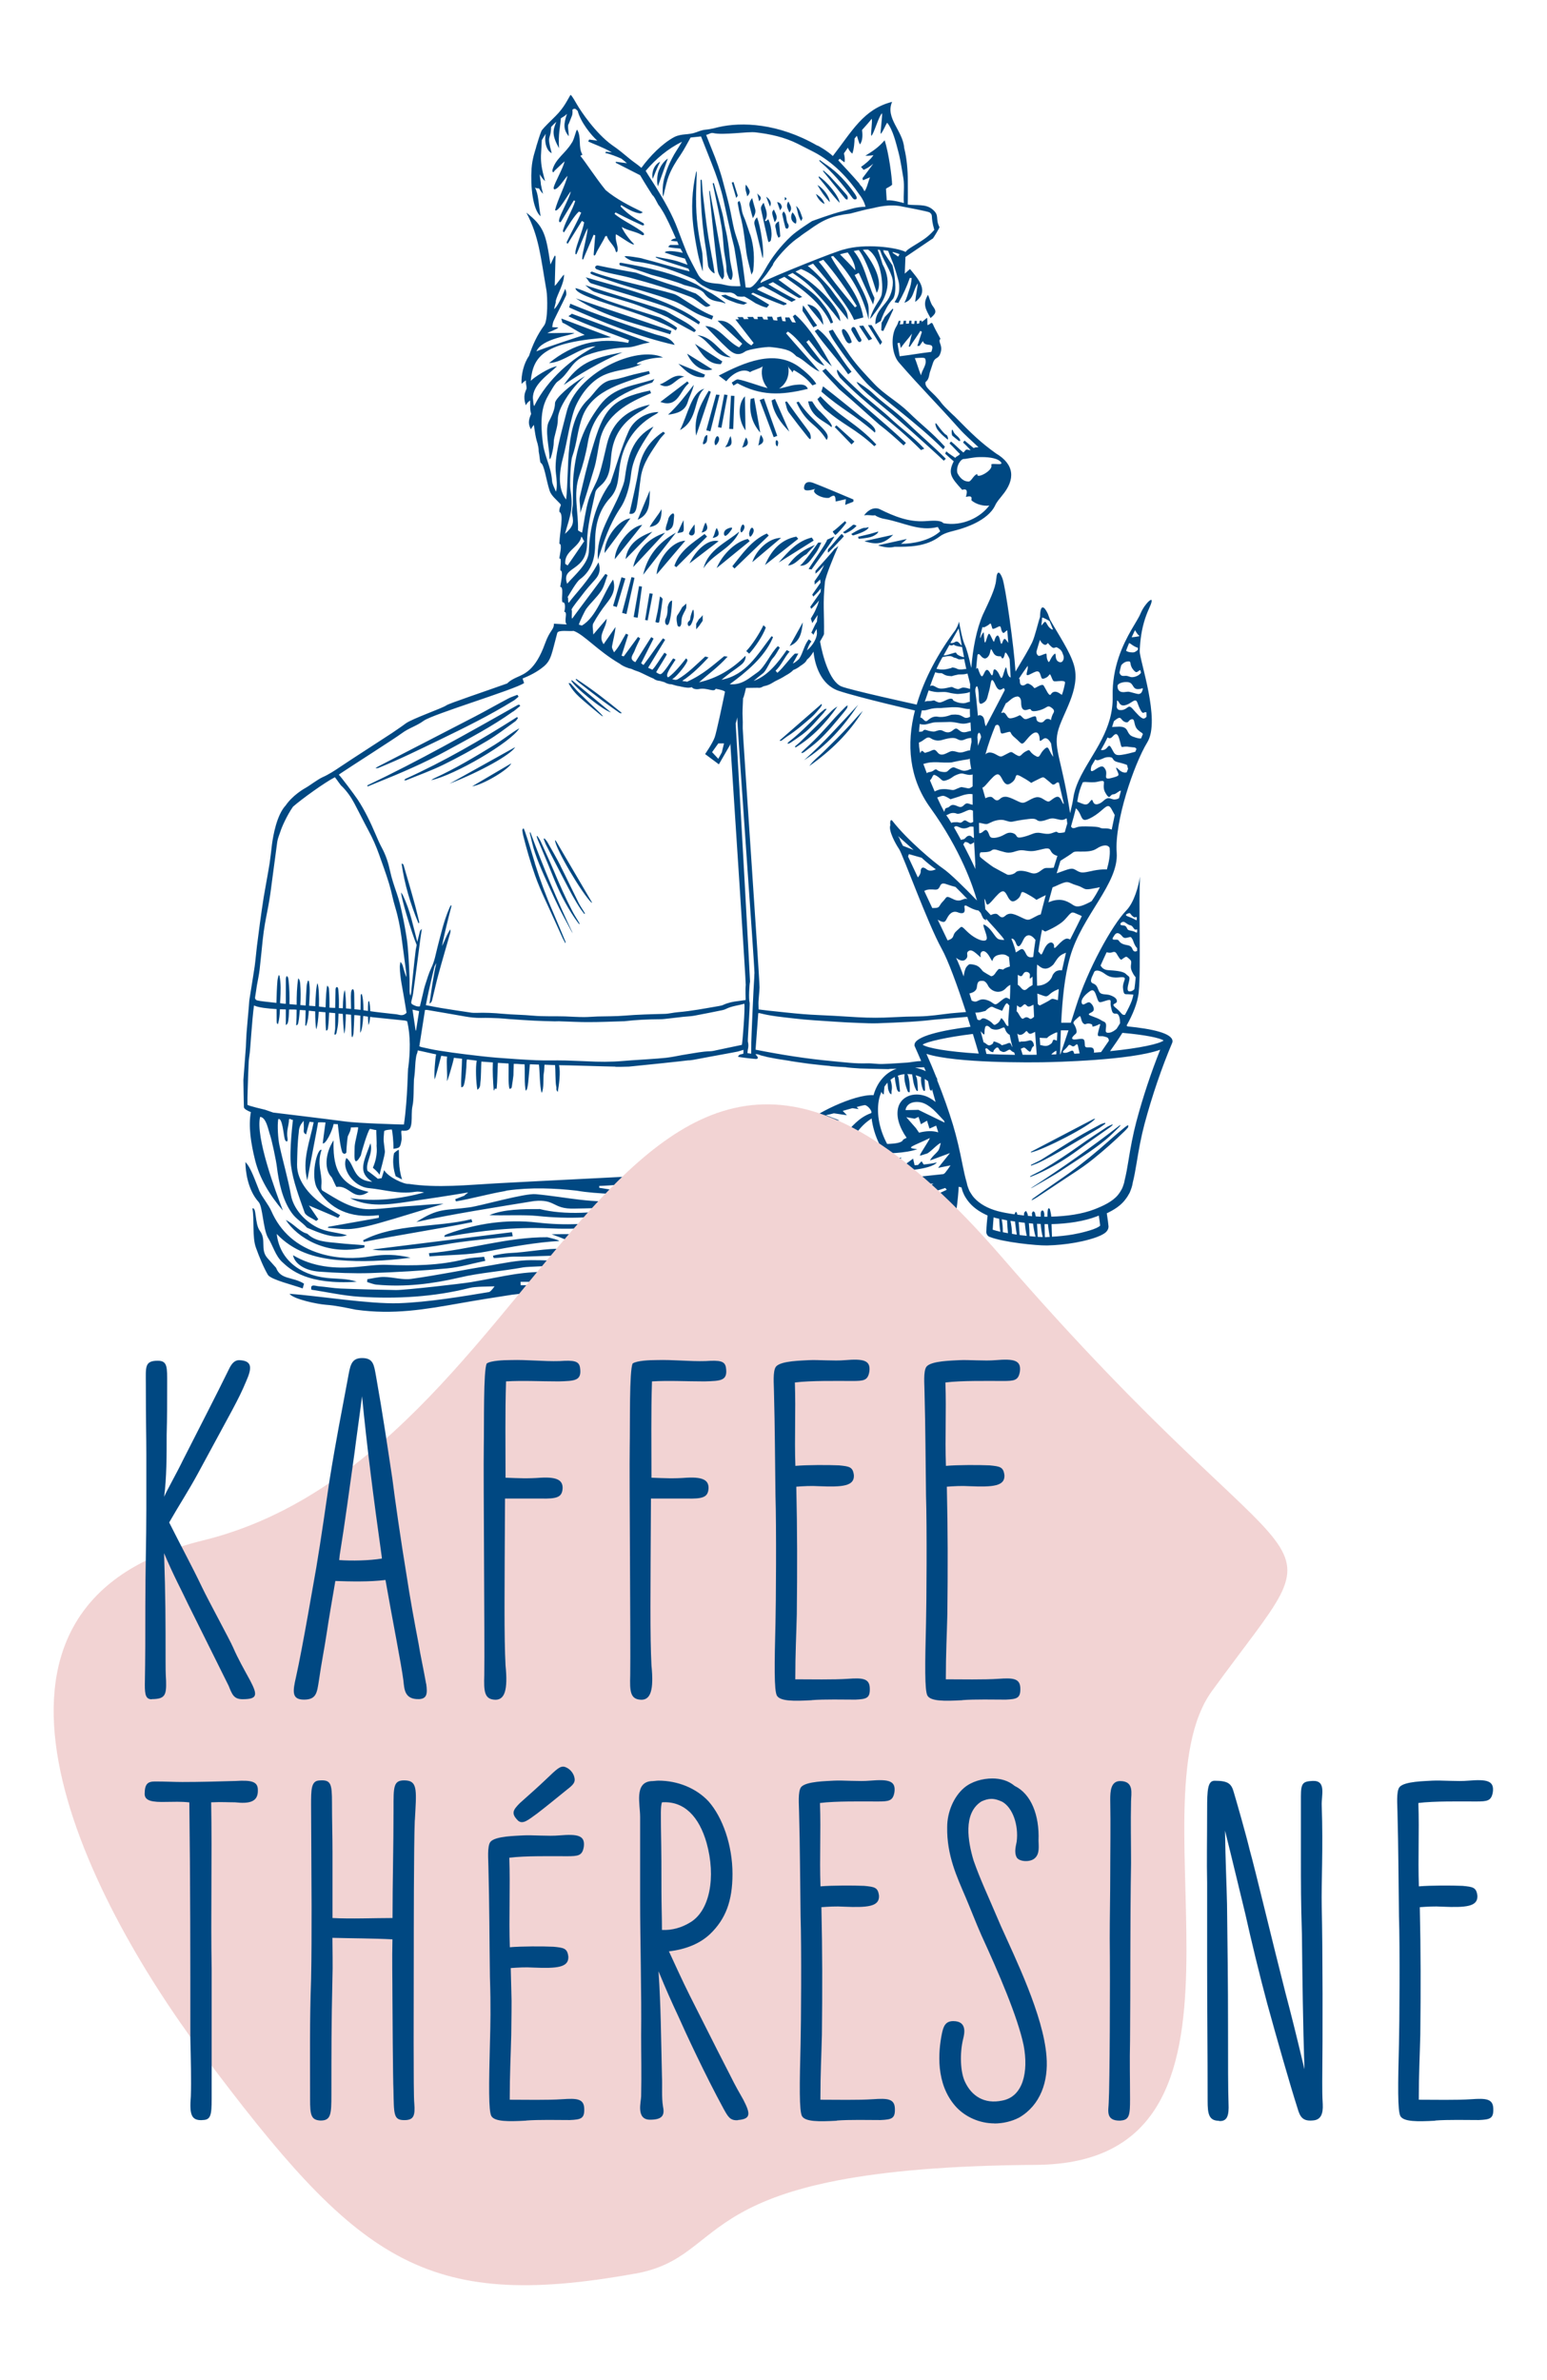
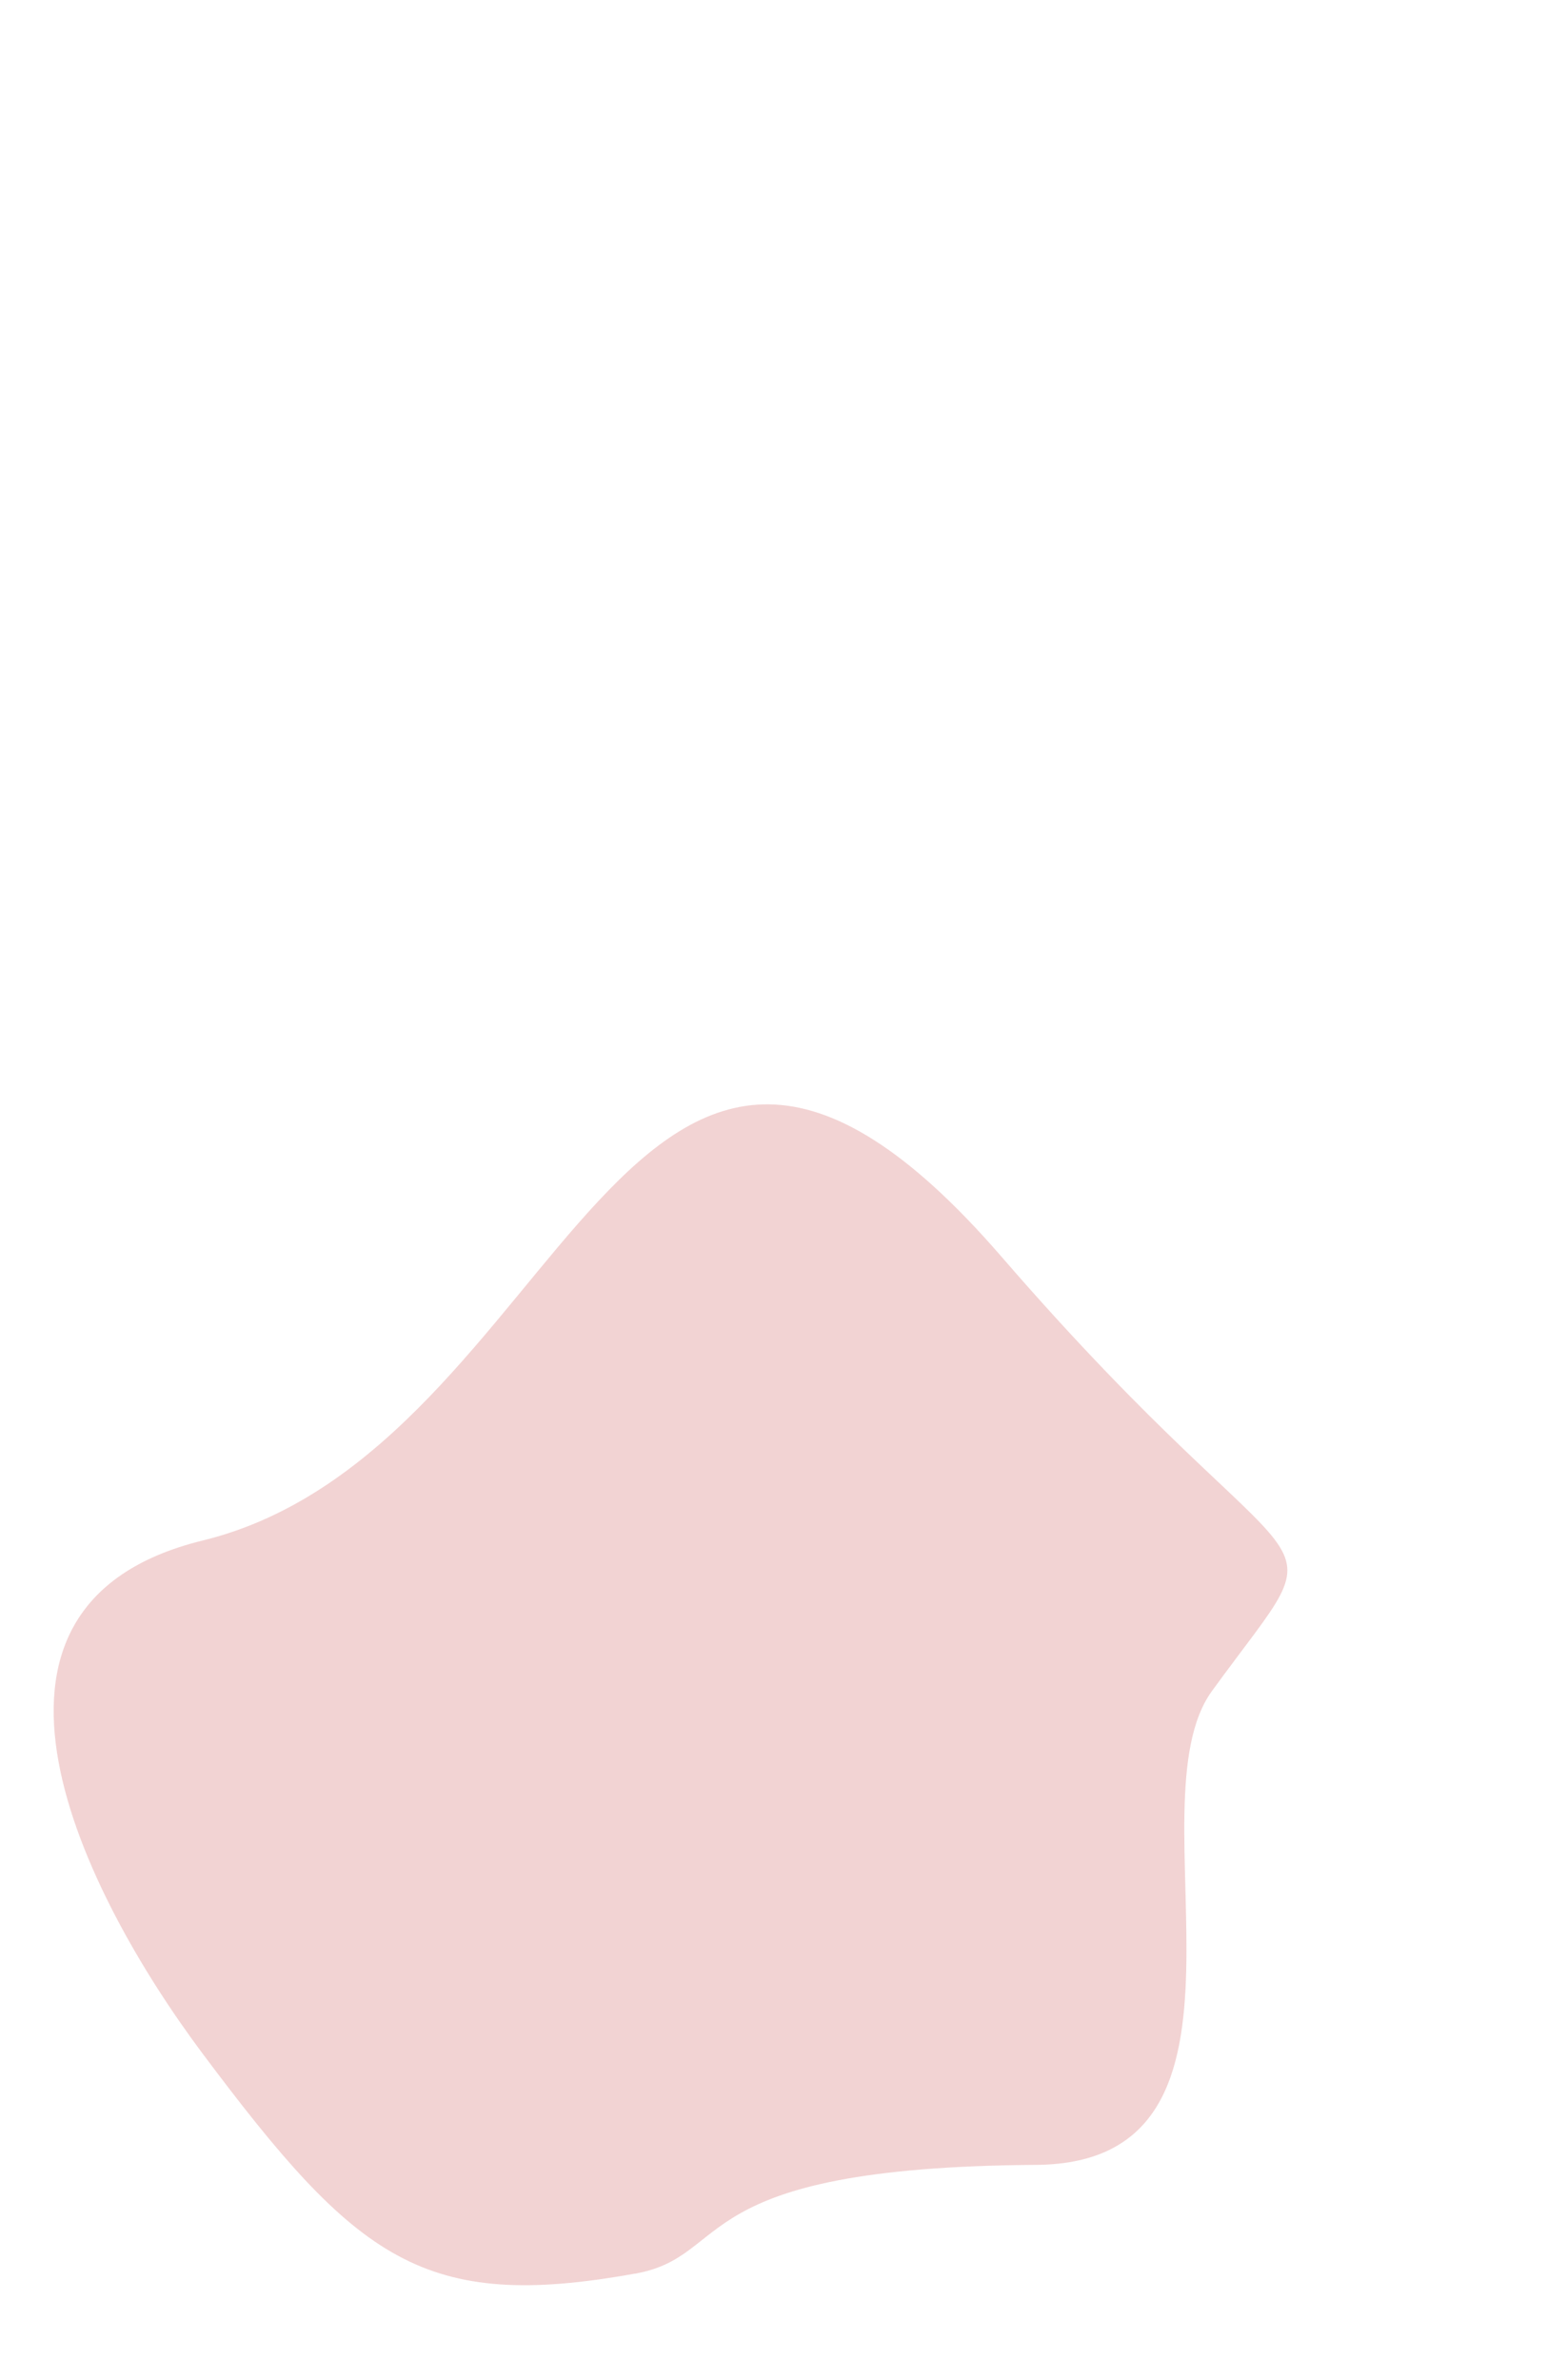
<svg xmlns="http://www.w3.org/2000/svg" id="Laag_1" version="1.1" viewBox="0 0 184.25 283.46">
  <defs>
    <style>
      .st0 {
        fill: #004882;
      }

      .st1 {
        fill: #f2d3d3;
      }
    </style>
  </defs>
-   <path class="st0" d="M30.06,143.92c.25,1.29-.04,3.42.42,4.67.42,1.16.9,2.34,1.44,3.26.42.58,3.07,1.2,4.13,1.6,0,0,.16-.57.16-.57-1.4-.86-2.78-.44-3.33-1.89l-1.05-1.18c-.87-1.03-.07-2.16-.88-3.22-.63-.83-.37-2.92-.9-2.66M30.88,141.81c-.43-1.02-.99-2.77-1.65-3.41,0,1.11.29,3.34,1.57,4.75.49.54.52,3.12,1.09,4.21.62.97.89,2.18,1.73,2.95.42.38,1.16,1.12,2.62,1.67,1.35.51,3.33.87,6.25.67-1.13-.4-2.44-.33-3.55-.45-3.37-.37-5.65-2.31-5.98-5.24,1.93,2.04,4.44,2.86,7.32,3.11,2.77.24,5.47.12,8.62-.28-1.74-.42-3.19-.41-4.61-.18-2.03.34-4.05.29-6-.27-2.98-.86-4.9-2.67-5.96-5.08-.37-.84-1.07-1.61-1.46-2.45M39.73,135.81c-1.08,1.66-1.07,3.58-.24,4.38.08.08.53,1.18.59,1.17,1.56-.26,2.02,1.81,3.82.59-3.9-.86-4.24-3.41-4.17-6.14M44.06,144.02c-2.27.02-3.93-1.21-5.65-2.22-.19-.11-.14-.55-.12-.83.07-1.34-.57-2.28.01-4.03-.55-.21-1.36,3.22-.5,4.63,1.44,2.37,3.83,3.59,7.32,3.15,0,.11,0,.21,0,.32-2.01.36-4.01.71-6.02,1.07-.02.04-.03.08-.05.12.94.05,1.9.22,2.81.13,1.09-.11,2.17-.38,3.21-.67,2.31-.64,5.31-1.61,7.75-2.32-1.11,0-2.91.21-3.97.26-1.6.09-3.19.36-4.79.38M56.15,145.2c-4.25,1.05-8.97.48-12.9,2.51.04.12.03.08.07.2,4.31-.86,8.63-1.5,12.94-2.36-.04-.12-.08-.23-.11-.35M43.43,148.31c-1.05-.1-2.08-.14-3.13-.26-1.42-.15-2.71-.16-3.69-1.11,0,0-.37-.13-.37-.13-.82-.41-1.28-1.05-2.2-1.52,1.33,2.08,4.86,4.34,9.34,3.29.01-.09.03-.18.05-.27M65.19,147.35c-4.85-.02-9.35,1.52-14.1,1.9.02.13.04.26.06.38,2.3-.18,4.68-.15,6.89-.59,2.57-.51,6.07-1.12,8.57-1.24-.13-.16-.98-.34-1.42-.45M52.84,148.24c2.7-.49,5.48-.69,8.23-1.01-.03-.16-.06-.32-.1-.48-5.47.68-10.94,1.36-16.61,2.06,1.54.35,6.42-.2,8.47-.57M53.28,151.06c1.53-.14,3.01-.59,4.52-.9-.04-.16-.09-.32-.14-.48-.77.09-1.57.09-2.3.28-3.01.77-6.1.8-9.23.68-1.19-.05-2.39.14-3.58.24-2.7.24-5.29.02-7.65-1.39.19,1.01,1.41,1.84,3.12,1.96,2.03.15,4.08.23,6.11.17,3.06-.1,6.12-.28,9.16-.56M77.74,21.31c.22-.56.55-1.39.89-2.05-.69.32-1.07,1.23-.89,2.05M78.36,22.18c.39-1.1.79-2.2,1.18-3.3-.42.28-.88.84-1.14,1.61-.17.58-.16,1.36-.04,1.7M86.21,29.65c.02.24.06.47.1.71.1.6.22,1.18.22,1.8,0,.33.17.66.29.99.03.08.15.12.27.21.28-.53.14-.97.05-1.42-.09-.43-.18-.86-.22-1.29-.11-1.15-.25-2.3-.53-3.43-.14-.59-.2-1.2-.35-1.78-.32-1.22-.68-2.43-1.02-3.64-.05.01-.09.02-.14.04.05.22.11.45.15.67.3,1.48.64,2.95.9,4.43.16.9.19,1.82.28,2.73M82.9,23.82c0-1.14.06-2.27.09-3.45-.04.08-.08.14-.1.21-.47,2.1-.57,4.22-.32,6.35.13,1.07.32,2.14.53,3.2.14.73.37,1.45.57,2.16.05.17.07-1.76-.07-2.42-.44-1.99-.71-4.01-.69-6.05M84.81,30.72c-.18-1.07-.4-2.13-.55-3.2-.21-1.45-.37-2.91-.54-4.37-.07-.58-.09-1.16-.14-1.74-.05,0-.09,0-.14.01.01.82,0,1.64.04,2.47.08,1.85.26,3.7.56,5.53.12.72.2,1.45.29,2.18.07.53.81,1.1.78.91-.08-.6-.19-1.19-.29-1.79M84.96,25c-.14-.76-.28-1.51-.42-2.27-.03.01-.05.02-.08.03.18,1.78.36,3.57.55,5.35.14,1.33.3,2.66.46,3.98.05.42.21.81.58,1.2.09-.19.19-.31.19-.43,0-.33-.02-.66-.07-.98-.22-1.32-.45-2.64-.69-3.96-.17-.98-.34-1.95-.52-2.93M92.37,27.11c.07.24.08.51.15.75.04.15.12.28.2.46.11-.09.21-.14.21-.18-.04-.57-.1-1.14-.16-1.78-.4.22-.49.43-.4.75M87.69,23.57c.1-.16.19-.24.17-.3-.16-.53-.33-1.06-.5-1.59-.07.02-.14.04-.21.06.17.57.33,1.14.53,1.82M89.34,27.94c-.18-.56-.37-1.11-.56-1.66-.11-.31-.26-.59-.35-.9-.09-.32-.12-.65-.19-.97-.03-.16-.1-.31-.15-.46-.23.04-.24.19-.21.34.09.45.15.91.28,1.35.4,1.44.53,2.91.73,4.38.12.86.38,1.7.61,2.69.11-.23.19-.35.21-.47.16-1.45.1-2.89-.35-4.29M89,23.39c.41-.5.4-.64-.16-1.4-.17.53.08.94.16,1.4M89.67,25.98c.21-.36.39-.7.26-1.12-.12-.39-.22-.79-.35-1.27-.28.36-.39.65-.28,1.03.13.45.22.91.37,1.36M90.16,25.88c-.24.26-.38.52-.29.88.24.93.46,1.86.68,2.78.09.37.17.74.28,1.22.24-.67-.25-3.92-.68-4.89M90.41,23.97c.54-.55-.15-.68-.23-1,.07.31.15.62.23,1M91.71,24.6c.21-.42.08-.78-.46-1.18.15.38.29.76.46,1.18M91.81,28.62c.05-.27.09-.54.08-.82-.02-.57-.14-1.12-.37-1.69-.12.09-.22.16-.31.23l-.12-.04c.5-.75.08-1.4-.14-2.16-.22.29-.37.52-.31.8.27,1.26.56,2.51.84,3.76,0,.03.04.06.1.15.09-.09.22-.15.24-.24M92.26,26.46c.51-.58.09-1.02-.08-1.5-.29.28-.28.36.08,1.5M92.92,25.05c.11-.21.23-.34.2-.43-.07-.26-.18-.5-.56-.55.1.29.21.57.35.98M93.86,26.67c-.3-.45-.08-1.08-.54-1.49-.06.12-.17.25-.15.35.11.54.24,1.07.38,1.6.01.05.18.13.22.11.08-.05.15-.15.16-.24.01-.1,0-.23-.06-.32M93.47,23.86c.28-.14.26-.26,0-.38,0,.15,0,.26,0,.38M94.01,25.31c.43-.48.1-.85-.11-1.31-.37.52-.03.88.11,1.31M94.79,26.64c.15-.42.01-.88-.4-1.35-.33.54-.14,1.16.4,1.35M95.42,26.32c.08-.19.18-.3.15-.36-.19-.51-.3-1.07-.76-1.44.2.57.21,1.2.61,1.81M98.01,20.37c.89,1.11,1.79,2.22,2.69,3.32.04.05.12.05.22.09.13-.29-.01-.49-.16-.66-.6-.68-1.19-1.35-1.81-2.01-.27-.29-.58-.54-.87-.8-.02.02-.04.04-.06.06M97.18,23.09c.19.53.57,1,1.03,1.21-.15-.54-.53-.87-1.03-1.21M97.36,22.04c.44.77.9,1.43,1.46,2.03.03-.57-.78-1.69-1.46-2.03M97.5,20.99c.02.11.02.17.05.21.82.95,1.53,1.99,2.45,2.96-.05-.76-1.51-2.57-2.5-3.17M98.46,19.65c-.28-.19-.55-.4-.82-.59-.02.02-.04.05-.07.07.05.06.1.13.16.18,1.41,1.19,2.59,2.59,3.67,4.08.09.12.17.25.29.33.07.05.21.04.29,0,.05-.02.07-.17.05-.24-.06-.15-.15-.3-.24-.43-.93-1.31-1.99-2.49-3.33-3.41M111.29,27.36s-.48.6-1.23,1.12c-.89.63-2.08,1.21-2.19,1.53-1.15-.58-4.9-1.02-7.31-.31-.73.1-8.58,3.24-9.99,4.01.06-.36.19-.35.71-1.04.27-.36.52-.75.79-1.15-.13-.09,1.25-1.81,2.36-2.72,0,0,0-.02,0-.02,0,0,.01,0,.02,0,.25-.2.52-.41.82-.61,0-.03,1.01-.74,1.05-.75,1.73-1.26,2.77-1.72,4.93-1.98.95-.24,1.71-.47,2.71-.65.42-.1,2.03-.54,3.56-.18.12.03,3.01.55,3.21.7.46.35.06.38.54,2.04M107.67,24.19s-1.39-.41-2.06-.33l-.09-1.38c.13-.12.43-.21.73-.47-.01-.87-.39-3.79-.89-5.3-.78.9-1.47,1.32-2.3,1.84.08,0,.5.02.97-.07-.42.6-.96,1.03-1.48,1.4.1.12.21.23.31.35.25-.11.7-.32,1.13-.73.02.03-1.28,1.74-1.28,1.74,0,0,.06.08.07.23.27-.1.54-.24.84-.35-.19.41-.38,1.36-.66,1.66-.1-.18-.19-.36-.3-.53-.12-.1-.24-.25-.35-.44-.69-.8-2.37-2.62-2.47-2.71.05-.05.12-.14.18-.2.19.17.41.35.58.42.05-.38-.01-.76-.09-1.05.16-.23.32-.45.47-.68.1.23.26.49.53.71.22-.58.26-1.41.27-1.8.08-.09.17-.2.28-.33.07.24.19.66.35,1.03.38-.45.32-1.28.26-1.72.5-.55,1-1.12,1.14-1.33.14.21-.15,1.85-.03,2.03.32-.27.88-2.37,1.27-2.69.07.29-.22,2.21-.16,2.46.32-.31.6-1.15.78-1.33.68.83,1.06,2.46,1.34,3.52.26.98.41,2.12.59,3.12.14.92-.02,1.98.05,2.91M102.45,23.29c.27.4.52.82.63,1.34-1.09-.01-1.82.31-2.84.55-1.04.24-3.52,1.15-3.52,1.15,0,0-1.83,1.16-2.49,1.79-1.26,1.18-2.31,2.52-3.14,4.03-.3.55-1.3,2.09-1.81,2.1-.14,0-.34,0-.47-.02-.14-1.14-.25-1.99-.4-3.06-.09-.62-.2-1.23-.36-1.84-.18-.67-.44-1.32-.61-2-.21-.88-.35-1.77-.55-2.65-.22-.97-.49-1.92-.74-2.89-.35-1.38-.83-2.7-1.37-4.01-.23-.55-.44-1.12-.68-1.72.33-.04.53-.29.86-.21,1.17.27,4.12-.2,5.01-.09,1.75.2,3.45.57,5.03,1.36.62.31,1.25.63,1.87.95,2.35,1.22,4.11,3.07,5.57,5.23M83.5,16.27c.41,1.04.84,2.11,1.26,3.19.57,1.45,1.1,2.92,1.43,4.45.31,1.46.64,2.92.97,4.37.1.45.24.89.32,1.34.16.94.3,1.89.44,2.83.1.63.17.93.27,1.63-.33.02-.76,0-1.04-.01-.59-.04-1.03-.23-1.62-.28-1.1-.09-1.87-.18-2.4-1.11-.24-.41-1.26-2.38-1.32-2.55-.36-.92-.73-1.84-1.07-2.77-.67-1.82-1.65-3.49-2.66-5.14-.43-.7-.77-1.18-1.18-1.87,1.21-1.43,2.65-2.64,4.33-3.47-.44.75-.86,1.32-1.21,2.02-.34.69-.52,1.04-.77,1.88-.26.74-.4,1.61-.29,2.65.11-.24.14-.49.2-.73.15-.59.27-1.19.49-1.75.35-.89.85-1.71,1.4-2.5.45-.66.81-1.39,1.2-2.07.39-.04.8-.09,1.24-.13M97.51,31.16c.18-.07.37-.15.55-.22,1.5,1.72,2.78,3.58,3.99,5.51-.07.05-.14.11-.22.16-.78-.95-1.57-1.89-2.32-2.85-.68-.86-1.28-1.79-2-2.6M100.05,30.29c.19-.05.38-.11.56-.15.13-.03.24-.04.36-.07.54.74.89,1.47.9,2.12-.6-.67-1.21-1.29-1.83-1.9M106.32,30.01c.33.08.61.17.82.27-.06.1-.12.19-.17.28-.25-.17-.44-.31-.65-.45v-.1ZM111.08,28.44c.05-.02.84-1.32.81-1.39-.53-1.06.05-1.37-.81-2.1-.83-.71-1.93-.44-2.97-.59.03-.96.01-1.91.01-2.88,0-1.17-.12-2.66-.43-3.86-.15-2.06-2.28-3.53-1.44-5.49-3.42.87-4.77,3.51-7.06,6.45-.54-.52-1.82-1.31-1.87-1.25-4.6-2.65-8.97-2.84-11.78-2.18-1.77.47-1.33.11-2.61.6-.94.36-1.71.12-2.62.57-1.44.77-2.91,2.28-3.92,3.67-.48-.42-.86-.64-1.35-1.04-.71-.59-1.41-1.18-2.17-1.69-1.92-1.39-3.68-3.99-4.17-4.85,0,.01-.68-1.22-.76-1.1-.36.58-.74,1.49-1.78,2.52-.52.51-1.35,1.32-1.61,1.66-.11.14-.35.88-.56,1.58-.07.19-.12.38-.17.59-.06.22-.43,1.23-.51,2.41-.14,2.1.13,4.88,1.08,5.69-.26-1.42-.24-2.68-.68-3.41.22.08.37.1.48.08.14.23.29.46.49.65-.12-.43-.2-.79-.26-1.12,0-.14-.02-.3-.05-.47-.04-.26-.07-.5-.08-.73.17.3.37.58.63.82-.42-1.52-.51-2.18-.49-3.07.03-.34.08-1.56.1-1.82.16-.27.31-.54.47-.76-.21,1.03.13,2.07.71,2.31-.64-2.33-.11-1.45-.07-3.12.22-.24.43-.45.62-.61-.45,1.05-.52,1.62.32,3.14-.09-1.87.12-2.26.22-3.56.14-.09.26-.17.35-.22.12-.07.25-.18.38-.31-.42,1.23-.44,1.87.21,2.67-.01-.74-.19-1.28,0-1.48.42-1.13.47-.94.44-1.69.25-.17.34-.15.61.14,0,0,0,0,.01,0,.35,1.34,1.6,2.9,2.34,3.55-.16-.01-.79-.12-.97-.13-.04.08-.07.15-.11.23.66.32,1.66.64,2.82,1.3l-.7-.08s-.05.09-.1.15c.56.1,1.34.42,1.92.67.22.17.45.35.67.55-.44-.05-.87-.11-1.31-.17-.01.04-.03.07-.04.11.93.48,1.9.97,2.92,1.49.56.96,1.33,2.16,1.47,2.38.25.13.66,1.2.84,1.31.09.15.18.28.28.44.48.73,1.17,2.26,1.66,3.39-.23.03-.47.1-.59.29.39.05.62.07.75.07.07.15.13.29.18.42h-1c-.07.06-.2.12-.23.25.5.14,1.27.15,1.46.2.1.23.16.27.26.5-.68-.18-2.06-.35-2.14-.04.99.35,1.62.5,2.4.72.12.28.2.49.31.74-.3-.11-.6-.21-.9-.32-.91-.33-1.9-.43-2.86-.64-.46.11,2.94,1.07,3.88,1.43-.02.05.13.25.11.31-1.44-.34-4.13-1.16-5.57-1.51.01-.06-2.38-.45-2.14-.24.32.29.79.52,1.22.57,2.53.29,4.86,1.17,7.14,2.15.05.09.67.58.85.69.33.19.71.37.93.48.69.21,1.48.43,2.42.37.62.12.62.34.89.47.15.02.32.04.51.04.07,0,.16-.01.25-.02,0,0,0,.01,0,.01.02,0,.05,0,.07,0,.44.23,1.14.68,1.32.8.41.17.83.43,1.33.5.09-.11.18-.23.27-.34-.14-.08-2-1.23-2.15-1.28.07-.05.14-.1.22-.15.13.08,2.67,1.16,3.65,1.5.23-.1.43-.09.33-.24,0,0-3.36-1.54-3.49-1.64.12-.09.21-.16.24-.19.15-.05.32-.13.48-.19.48.25.96.49,1.43.75.11.06,1.07.63,1.98,1.11.17-.14.43-.18.47-.28-1.05-.52-2.28-1.22-3.27-1.83.18-.08.38-.17.56-.25.54.32,2.93,1.88,3.18,1.91,0-.09.33-.12.3-.14-.9-.64-1.93-1.41-2.83-2.06.23-.11.47-.22.71-.34,2.18,1.51,4.39,3.07,5.53,5.56.09-.07.18-.05.27-.13-.38-1.15-.88-1.79-1.48-2.54-.63-.78-1.45-1.37-2.24-1.96-.54-.4-1.11-.76-1.69-1.11.19-.09.39-.18.59-.28.66.45,1.29.89,1.86,1.4.9.8,2.57,2.78,2.72,3.01.33.35.72.94,1.09,1.34.03-1.55-2.7-4.3-5.33-5.91.22-.1.44-.21.66-.31,1.14.45,2.11,1.18,2.8,2.34.78,1.32,1.71,2.27,2.8,3.7-.03-.66-.14-.94-.38-1.34-.46-.74-1.06-1.4-1.55-2.13-.4-.59-2.28-2.57-2.87-2.93.21-.1.43-.19.64-.28.38.46,4.04,4.64,4.88,6.7.33-.09.61-.16,1.1-.29-.45-2.85-2.56-4.83-3.85-7.24.09-.03.18-.06.26-.09,2.03,2.12,3.52,4.57,4.22,7.58-.01-.61.07-1.24-.06-1.82-.34-1.22-1.03-2.35-1.6-3.48.16-.09.33-.17.49-.26.54,1.18,1.07,2.36,1.71,3.77.07-.44.21-.7.13-.85-.87-1.81-1.1-3.92-2.44-5.52.2-.04.42-.09.61-.11.51.67.86,1.51,1.19,2.31.37.88.62,1.81.94,2.78.7-1.12,0-3.07-1.65-5.13.23-.02.42-.02.62-.02,1.55,1.01,1.83,4.15,1.63,5.29-.08.48-.46.92-.71,1.37-.18.32-.43.74-.71,1.59.21-.19.28-.27.42-.49,1.44-1.82,2.37-3.7,1.09-6.02-.14-.5-.43-1.32-.58-1.73.09,0,.16.01.25.02l.06.11h0c.41,1.21.97,1.89,1.39,3.1.29.83-.03,2.06-.52,2.78-.57.84-1.51,1.51-1.45,2.87.28-.17.47-.29.66-.4.03-.27.57-1.46.95-2.02.2-.3.54-.66.51-.64.51-.85.14-3.13-.09-3.96-.34-.5-.68-1.01-1.01-1.51l-.09-.29c.21.02.4.05.59.08l.05.11h-.01c.2.5.39.96.57,1.42.06.14.67,1.98.7,2.52.04.75,0,1.2-.55,2.06.15.05.3.05.45.1.57-.98,1.01-1.94,1.37-2.99.08,0,.15.01.22.02-.04.56-.14,1.02-.31,1.47-.17.47-.24.87-.56,1.47,1.16-.36,1.01-1.54,1.61-2.32-.07.66-.23,1.32-.32,2.22,1.79-1.3.28-2.8-.62-3.92-.28.25-.53.47-.62.55.02-.65.05-1.32.08-1.98l3.22-2.18ZM66.02,20.36c.21-.18.85-.82,1.23-1.15-.2.86-1.17,2.51-1.32,3.16.04.2.07.2.17.17.5-.14,1.08-1.2,1.5-1.6-.31,1.21-1.19,2.86-1.49,4.07.27.47,1.61-1.96,1.87-2.21-.09.65-1.31,2.83-1.38,3.34-.06.2.02.44.21.27.33-.52,1.21-2.02,1.53-2.54.06.02.11.05.17.07-.34,1.08-1.07,2.26-1.41,3.34-.09.2-.06.33.07.4.44-.68,1.27-2.06,1.78-2.48.09.04.18.08.27.12-.49,1.17-1.2,2.38-1.72,3.5-.02.22.08.17.13.19.31-.52,1.36-2.18,1.67-2.7.04.02.23.14.27.16-.11.85-.92,2.67-1.04,3.52.04.17-.1.27.11.3.19-.32,1-2.53,1.35-3.12-.03.79-.62,2.95-.64,3.45,0,.24-.06.3.11.27.24-.61,1-2.32,1.24-2.93.07.02.13.04.19.07-.06.74-.12,1.48-.18,2.23-.01.21.09.24.22.05.23-.59.93-1.59,1.16-2.18.07,0,.14-.01.2-.02.09.55.93,1.18,1.01,1.73.07.25.17.25.24.07.14-.59-.34-1.31-.18-2.01.57.29,2.12,1.46,2.15,1.17-.99-.98-1.49-2-1.45-2.03.82.47,1.59.5,2.42.96.19.05.29-.05.17-.25-.93-.8-2.53-1.48-3.46-2.28.04-.06.08-.11.12-.17.1.06,1.86.95,3.17,1.53.2.05.3-.02.16-.24-1.17-.65-1.77-1.01-2.73-2,.03-.07.04-.1.07-.17.61.37,1.53.96,2.34,1,.06-.12.37-.05.13-.2-1.42-.68-3.06-1.51-4.32-2.58-1.16-1.42-2.44-3.41-3.01-4.08.12-.07.25-.14.25-.14-.55-.9-.08-2.07-.63-2.97-.14,0-.35,1.2-.65,1.57-.75,1.26-1.94,1.87-2.3,3.24,0,.35.14.28.23.13M76.6,68.45c1.25-1.61,2.51-3.22,3.9-5.01-2.14,1.2-3.39,2.82-3.9,5.01M77.74,70.72c-.13-.02-.25-.04-.38-.06-.18,1.06-.35,2.12-.53,3.18.1.02.21.04.31.05.2-1.06.4-2.12.6-3.17M78.21,68.41c1.08-1.27,2.2-2.59,3.41-4.01-1.6.04-3.32,2.23-3.41,4.01M79.52,72.31s.02.91-.21,1.32c-.23.41-.02.95.25.77.27-.18.47-1.96.49-2.87-.03,0-.37,0-.53.78M80.55,67.55c1.22-1.22,2.44-2.43,3.66-3.65-.1-.1-.2-.2-.3-.3-1.41,1.06-2.96,1.98-3.59,3.78.07.06.15.11.22.16M81.27,72.28s-.36.68-.59.99.02,1.24.02,1.24c0,0,.21.3.37,0,.16-.31.02-.7.22-1.18.19-.48.46-.78.45-1.05,0-.27,0-.4,0-.4l-.46.41ZM82.12,67.1c1.18-.9,2.32-1.78,3.47-2.65-1.21-.3-2.67.98-3.47,2.65M83.32,73.67s-.05.04-.07.06l-.33.55v.67s.34-.4.34-.4l.43-.62v-.67s-.19.26-.37.42M102.27,64.17c.14,0,.99-.09,1.39-.2.55-.15,1-.54.93-.66-.12.03-.79.23-1.01.29-1.02.25-1.38.33-1.38.33,0,0,.03.16.07.24M106.38,63.69c-1.19.26-2.22.49-3.4.75.04.02.07.04.11.06,1.43.41,2.23.23,3.29-.81M101.61,63.77c.59-.18,1.76-.55,1.85-.99-.27.07-.4.1-.58.09-.6.15-1.49.73-1.49.73,0,0,.09.13.22.17M112.35,53.5c.08-.07.12-.22.2-.29-1.68-1.84-2.61-2.43-4.39-4.17-1.23-1.19-2.85-2.07-4.02-3.31-1.05-1.11-2.03-2.13-2.92-3.38-.65-.95-1.46-2.09-2.04-3.09-.1.04-.37.13-.47.17.13.39.44.89.66,1.22,1.17,1.75,2.54,3.56,3.85,4.99,1.31,1.39,6.11,4.81,9.13,7.87M111.64,51.14c.43.6,1.06,1.06,1.2,1.19.14.13.06-.47-.14-.54-.2-.07-.68-.66-1.06-1.19-.38-.53-.24.19,0,.54M101.48,39.47s.53.94.72,1.17c.2.23.47,0,.38-.23-.25-.4-.38-.73-.65-1.23-.25-.52-.72-.07-.45.28M101.44,40.76c-.03-.3-.56-1.47-.97-1.57-.4.02-.13.61.21,1.26.32.61.57.45.76.31M102.81,38.78l-.49.04,1.14,1.72.41-.18s-.78-1.1-1.06-1.59M103.8,38.72h-.42s1.46,2.36,1.46,2.36l.22-.35-1.26-2.02ZM105,38.41c-.01.26-.03.69-.04.95.08.02.16.03.25.05.39-.85.79-1.7,1.18-2.55-.02-.04-.04-.08-.06-.11-.32.33-.64.67-.95,1-.09.19-.24.48-.37.67M94.44,37.7c.21.35.09.27.35.72-.15-.02-.3-.03-.45-.05l-.33-.56h-.5s.07.47.07.47c-.12-.01-.25-.03-.38-.04l-.17-.55-.49.11.06.38c-.16-.02-.32-.03-.48-.05l-.16-.42h-.57s.07.36.07.36c-.17-.01-.35-.02-.52-.03l-.16-.31h-.57s.05.28.05.28c-.14,0-.28-.01-.43-.02l-.14-.24h-.7s.18.24.18.24c-.18,0-.38.02-.56.02l-.14-.24h-.65s.2.26.2.26c-.15,0-.28,0-.43.02.79,1.02,1.48,1.91,2.17,2.8-.09.1-.18.2-.27.29-1.52-.82-2.09-3.17-4.02-2.93.9.83,1.92,1.78,2.93,2.73-.12.14-.25.28-.37.43-1.47-.7-2.35-2.48-4.03-2.54.86.87,1.74,1.84,2.7,2.72.56.51,1.19.93,2.05.31.35-.25,2.53-.59,3.02-.53,2.19.23,2.51.53,3.09,1.11.63.27,1.15.78,1.72,1.2.33.23.65.47,1.03.61-1.16-1.37-2.83-3.19-3.99-4.56.08-.07.15-.13.22-.2.83.53,1.56,1.47,2.32,2.4.57.7,1.2,1.39,2.04,1.67-.82-1.12-1.51-1.91-2.16-2.83.1-.08.2-.16.29-.24.46.56.86,1.1,1.29,1.68.4.54.94,1.02,1.46,1.47-1.24-2.23-2.67-4.7-4.38-6.18-.1.08-.19.15-.29.23M68.55,34.31c-.14,1.16,8.66,2.94,11.94,5.04.05-.1.11-.19.16-.29-.36-.37-1.65-1.05-2.03-1.24-2.08-.65-4.16-1.29-6.21-2-.83-.29-3-1.28-3.86-1.51M79.97,39.41c-3.68-1.3-7.71-2.59-11.39-3.88,3.35,2.2,7.51,3.11,11.24,4.28.05-.13.1-.26.15-.39M79.02,36.94c-2.62-.9-6.64-2.09-9.32-2.98.29.24.72.65,1.09.79,1.34.49,3.91,1.12,5.24,1.63,1.19.46,2.36.88,3.52,1.42-.07,0,2.09,1.22,3.14,1.76.07-.07.14-.14.21-.21-.7-.75-1.62-1.18-2.5-1.68-.46-.25-.89-.57-1.38-.74M83.89,46.3c-1.52.36-1.95,3.05-2.9,4.92,2.21-1.2,1.6-3.91,2.9-4.92M82.75,63.37c0-.26-.02-.92-.02-.92,0,0-.82,1.01-.64,1.19.33.33.66-.01.65-.27M88.4,63.35c.2-.24.38-.59.19-.82-.18-.22-.35.23-.41.53,0,0,0,.53.21.28M88.38,53.3c.92-.17.74-.78.48-1.2-.31.6-.27.86-.48,1.2M88.79,51.26l-.07-4.06c-.83.82-.86,2.78.07,4.06M87.8,45.63c2.78,1.52,5.17,1.48,8.42.68-.27-.58-.76-.55-1.58-.46-.58.07-1.09.3-1.85.42.9-.55,1.35-1.67,1.03-2.86.11.62.47.59.53.95.17-.2-.01-.04.2-.28,1.04.6,1.59,1.06,2.21,1.82l.46-.18c-.45-.77-1.48-1.6-1.94-1.95-3.01-2.28-6.71-.56-9.68.96.29.21.59.45.9.68.88-1.11,2.12-1.58,2.84-1.08.09-.17,1.39-.5,1.5-.72-.22.71-.15,1.73.58,2.61-1-.24-2.66-.9-3.51-1.03-.23-.04-.51.24-.76.37.07.12.13.24.2.36.21-.12.42-.25.48-.28M97.11,58.23c-.64.39.76,1.19,1.64,1.06.6-.41.76-.36.78.44l1.22-.28c-.03.25-.06.42-.09.68.35-.14.67-.25.98-.38,0-.08,0-.17.01-.26-1.59-.66-3.17-1.35-4.77-1.97-.44-.17-1.04-.23-1.12.54-.02.31.17.51,1.35.17M100.65,62.06c-.65.54-1.07.99-1.47,1.23.07.18.17.26.3.43.25-.13.98-.99,1.32-1.46-.05-.07-.1-.14-.15-.2M99.42,50.86c.67.69,1.33,1.38,2,2.07.11-.11.23-.23.34-.34-.71-.64-1.42-1.29-2.14-1.93-.07.07-.13.13-.2.2M96.72,47.8h-.47c.37,1.95,2.01,2.34,2.77,3.07.28-.21-.63-1.13-1.37-1.88-.06-.01-.47-.48-.46-.49-.15-.22-.36-.53-.47-.71M95.12,47.83c-.08.04-.16.06-.26.09,1.27,2.72,2.26,2.34,3.59,4.48.72-.96-1.66-2.02-3.32-4.56M93.94,49.11c1.18,1.57,1.11,1.47,2.33,3.01.39.49.35-.17.17-.58-.54-.78-1-1.3-2.72-3.73-.07.02-.14.04-.21.06.14.42.18.9.43,1.24M91.9,47.69c.21,1.48,1.06,2.65,2.11,3.72-.57-1.3-1.14-2.6-1.71-3.9-.13.06-.27.12-.4.18M89.6,66.95c1.02-.86,2.15-1.81,3.43-2.89-1.45,0-2.96,1.43-3.43,2.89M92.62,53.07c.08-.22.11-.51-.07-.62-.18-.11-.19.25-.15.48,0,0,.14.37.22.15M90.48,47.64c.56,1.48,1.11,2.95,1.67,4.43.14-.05.28-.1.42-.16-.53-1.48-1.06-2.97-1.58-4.45-.17.06-.34.12-.51.18M90.61,51.79c-.23.64-.15.89-.31,1.26.89-.3.62-.87.31-1.26M90.55,51.52c-.24-1.37-.49-2.74-.73-4.11-.14.03-.28.06-.42.1-.18,1.47.11,2.83,1.15,4.01M89.46,63.85c.23-.27.43-.67.22-.93s-.4.26-.46.6c0,0,.01.6.24.32M86.04,43.05c-1.09-.7-2.18-1.4-3.27-2.1.78,1.18,1.5,2.45,3.08,2.42.06-.11.12-.21.18-.32M84.85,44c-1.06-.66-2.01-1.25-3.02-1.88.66,1.44,1.85,2.24,3.02,1.88M87.05,42.56c-1.43-.74-2.2-2.47-4-2.64,1.48.65,2.1,2.62,4,2.64M87.33,51.1c.04-1.32.09-2.63.14-3.95-.14,0-.28-.01-.41-.02-.07,1.32-.14,2.63-.21,3.95.16,0,.32.01.49.02M87.01,51.93c-.31.6-.25.85-.65,1.32.88-.05.87-.54.65-1.32M87.19,62.94c.09-.25-.63.01-.81.21-.25.28-.17.67.01.67.18,0,.72-.64.8-.88M85.92,50.95c.24-1.3.49-2.6.73-3.9-.13-.02-.26-.05-.39-.07-.25,1.3-.5,2.6-.75,3.89.13.03.27.05.4.08M85.34,52.95c.23-.27.43-.67.22-.93-.21-.25-.4.26-.46.6,0,0,0,.6.24.32M85.36,62.87c-.31.6-.13.54-.48,1.2.92-.17.8-.61.48-1.2M84.61,51.36c.36-1.44.73-2.89,1.09-4.33-.14-.01-.27-.03-.41-.04-.39,1.42-.78,2.83-1.17,4.25.16.04.32.09.49.13M84.25,52.03c.06-.47-.35-.04-.37.15-.02.2-.36.87.01.7.37-.17.32-.5.36-.85M84.03,62.23c-.31.6-.27.86-.48,1.2.92-.17.74-.78.48-1.2M82.91,51.89c.65-1.93,1.2-3.58,1.75-5.23-.08-.04-.17-.08-.25-.12-.92,1.55-1.82,3.1-1.5,5.35M81.41,61.95c-.31.6-.4.87-.74,1.54.92-.17.77.03.74-1.54M79.57,49.39c1.07-.14,2.02-.41,2.35-1.54.2-.68.56-1.26.71-2.02-.94,1.22-1.88,2.47-3.06,3.56M80.28,61.55c.11-.88-.65-.08-.69.29-.05.37-.67,1.62.02,1.31.69-.32.59-.93.67-1.6M78.65,47.87c2.13.77,2.32-1.38,3.39-2.22-.06-.08-.11-.15-.17-.23-1.07.82-2.15,1.63-3.22,2.45M80.79,43.31c.86.89,1.75,1.72,3.05,1.62.04-.1.09-.21.13-.31-1.06-.44-2.12-.87-3.19-1.31M83.38,38.35c-3.34-2.72-10.31-4.32-13.64-5.33.27.2.38.63.69.73,2.2.71,6.52,1.94,8.69,2.72,1,.36,2.01.92,2.94,1.46.4.23.78.47,1.17.71.05-.09.1-.19.14-.28M70.44,32.64c.24.17,2.27.8,2.54.9,2.37.82,4.94,1.44,7.29,2.32.96.36,1.81,1.02,2.74,1.49.57.29,1.18.48,1.77.71.06-.14.11-.28.17-.42-1.32-.5-2.43-1.29-3.62-2.03-.32-.21-.73-.49-1.09-.6-2.59-.76-7.13-1.66-9.65-2.63-.23-.09-.39.15-.15.26M71.04,32.06c1.12.46,2.62.65,3.99,1.01,2.52.67,5.05,1.46,7.12,2.25.66.24,1.2.79,1.82,1.17.16.1.4.05.65-.12-.97-.66-.81-.77-1.78-1.43-.24-.04-1.71-.67-2.25-.83-1.44-.41-4.84-1.63-4.84-1.63,0,0-3.25-.57-4.54-.86-.19-.03-.52.17-.18.44M73.96,31.3c-.22-.03-.25.17-.09.31,1.26.25,2.47.69,3.69,1.11,1.25.33,3.11.86,3.91,1.22,1,.27,2.12.47,2.48,1.1.79,1.02,1.62.73,2.39,1.09.03.01.1-.07.07-.04-.53-.44-1.69-1.18-1.74-1.2-.19-.06-1.24-.71-1.72-1.02-2.79-1.36-5.85-2.02-8.96-2.57M86.43,35.1s-.52.05-.53.1c.72.56,1.15.62,1.8.88.13.05.86.24.94.18.13-.08.25-.14.36-.18-.43-.17-2.09-.71-2.58-.98M95.64,36.36c-.02.27-.08.37-.05.68.39.55.9,1.4,1.29,1.96.15-.13.29-.11.44-.24-.43-.51-1.25-1.88-1.68-2.39M96.15,36.25c.6.91,1.25,1.47,1.9,2.45-.02-.96-.62-2.32-1.9-2.45M97.41,39.18c-.12.08-.24.16-.37.25,1.19,1.76,2.79,3.39,3.98,5.15.13-.1.27-.21.4-.31-1.37-1.58-2.46-3.95-4.02-5.08M112.64,54.63c-1.52-1.53-3.08-2.83-4.62-4.33-1.57-1.52-2.69-2.13-4.26-3.64-.21-.2-1.41-1.08-1.74-1.18.18.47.99,1.13,1.34,1.46,0,0,2.9,2.41,2.9,2.41.01-.01,4.12,3.6,6.15,5.52.08-.08.15-.15.23-.23M109.7,53.61c.07-.07.31-.11.38-.18-1.36-1.45-2.79-2.43-4.23-3.8.02-.02-2.76-2.33-2.76-2.33,0,.05-2.6-2.34-3.35-3.28-.15.15.05.58.28.94,3.36,3.48,6.34,5.27,9.68,8.65M107.62,53.05c.09-.1.18-.2.28-.3-3.22-3.04-6.58-5.51-9.57-8.85-.13.11-.25.16-.39.27.45.58,1.57,1.69,1.99,2.17,2.21,1.88,2.75,2.44,4.8,4.23,1.05.8,1.99,1.65,2.89,2.48M98.02,46.02l-.19.62c2.53,2.21,3.67,2.52,6.37,4.88.31-.48-.72-1.24-1.7-1.94-1.93-1.54-2.39-1.95-4.48-3.57M104.13,53.14s.2-.17.24-.2c-2.38-2.59-4.28-3.17-6.66-5.75-.08.1-.22.22-.35.34.19.41.68.95.82,1.14,2.34,2.02,3.62,2.31,5.96,4.48M100.67,63.53c.94-.38,1.34-.9,1.34-.9,0,0-.19-.18-.42-.12-.2.19-.98.78-1.19.88,0,0,.18.17.27.13M99.83,64.58c.36-.33.61-.65.67-.71-.06-.08-.13-.18-.25-.28-.25.18-1.15,1.35-1.61,1.81-.09.24-.03.34-.03.42.32-.22.87-.88,1.23-1.23M96.65,67.83c.36-.53,2.55-3.44,2.72-3.94-.19.07-.72.34-.86.38,0,.31-1.69,2.65-2.2,3.49.08.05.26.02.34.07M95.26,67.37c.93.09,1.36-.81,1.81-1.38.44-.57.59-1.08.75-1.37-.1,0-.37,0-.37,0-.14.2-1.86,2.64-2.19,2.75M95.62,74.12c-.52.94-1.05,1.88-1.57,2.82,1.27-.52,1.44-1.66,1.57-2.82M93.87,67.35c.92-.08,1.41-.98,2.18-1.34.21-.27.69-.73,1.02-1.11-1.24.5-2.36,1.2-3.21,2.45M92.74,67c1.39-.87,2.78-1.75,4.17-2.62-.07-.12-.15-.24-.22-.36-1.73.4-2.83,1.7-3.95,2.98M91.11,67.3c1.24-.98,2.6-2.05,3.96-3.13-.08-.09-.16-.18-.23-.26-1.97.37-3.04,1.8-3.73,3.39M89.23,77.85c.67-.72,1.63-2.12,1.98-3.12-.09-.09-.19-.18-.28-.27-.46.96-1.36,2.37-2.05,3.08.12.1.24.2.35.31M87.48,67.71c1.36-1.31,2.72-2.62,4.08-3.93-.08-.08-.15-.16-.23-.24-1.83.81-2.91,2.42-4.11,3.9.09.09.17.18.26.27M85.34,67.67c1.36-1.11,2.65-2.16,3.95-3.22-.07-.09-.15-.17-.22-.26-1.41.29-3.03,1.79-3.72,3.48M88.06,63.3c-1.57,1.33-3.68,2.14-4.28,4.39,1.13-1.75,3.43-2.39,4.28-4.39M82.22,74.49c.19-.21.43-.92.42-1.24,0-.32-.02-.89-.18-.49-.16.41-.26.81-.26.98,0,.2-.26.24-.29.48-.03.24.11.47.3.26M78.51,74.07c.1-.4.41-2.73.41-2.73,0,0-.1-.2-.31-.3-.06.24-.18,1.28-.3,1.86-.12.57-.16.68-.25,1.18,0,0,.4.18.45,0M75.41,67.54c1.22-1.31,2.47-2.65,3.81-4.1-2.14.74-3.36,2.11-3.81,4.1M78.79,60.64c-.31.6-1.07,1.47-1.42,2.13.92-.17,1.45-.57,1.42-2.13M77.4,58.41c-.49,1.16-.97,2.32-1.45,3.49,1.58-.71,1.38-2.15,1.45-3.49M77.7,63.32c-1.55.6-2.92,1.39-3.2,3.27,1.07-1.09,2.14-2.18,3.2-3.27M75.95,73.56c.17-1.23.34-2.47.51-3.7-.12-.02-.24-.04-.35-.05-.21,1.23-.43,2.45-.64,3.68.16.03.33.05.49.08M74.61,73.14c.32-1.44.64-2.88.96-4.32-.12-.03-.24-.06-.36-.09-.37,1.42-.75,2.84-1.12,4.26.17.05.34.09.51.14M73.46,72.3c.34-1.13.68-2.27,1.02-3.41-.15-.05-.3-.09-.46-.14-.33,1.14-.67,2.27-1,3.41.14.04.29.09.43.13M73.22,66.61c1.1-1.38,2.2-2.76,3.27-4.1-1.41.19-3.23,2.43-3.27,4.1M72,65.87c1.1-1.48,2.11-2.83,3.08-4.14-1.39.18-3.09,2.3-3.08,4.14M71.21,66.65c.72-2.2,1.34-4.11,2.6-6.04.8-1.15,1.19-2.71,1.35-4.14.25-2.21,1.51-3.84,2.67-5.66-2.6,1.34-3.08,3.71-3.42,6.19-.07.53-.29,1.04-.49,1.54-1.04,2.65-2.96,5.09-2.71,8.1M76.07,55.9c-.28,1.75-.72,3.48-1.11,5.28.71.15.82-.5.91-1.01.19-1.1.29-2.22.45-3.33.25-1.73,1.29-3.06,2.21-4.46.19-.29.45-.52.68-.79-.07-.06-.15-.12-.22-.17-1.59,1.07-2.6,2.5-2.92,4.47M78.57,45.78c1.33.79,1.89-.79,2.93-.91-1.21-.49-1.95.63-2.93.91M67.78,36.61c3.82,1.71,8.46,3.57,12.58,4.47-.53-.96-1.53-1-2.44-1.3-3.09-1.04-6.99-2.34-10-3.61-.05.13-.08.31-.13.44M111.1,36.46c-.27-.35-.36-.84-.57-1.35-.69,1.1-.26,1.76.3,2.77.63-.54.77-.76.27-1.42M118.07,55.38c.25.67-1.85,1.75-1.66,1.07-.52.14-.74,1.01-1.13.89-.67-.02-1.09-.66-1.26-1.02-.18-.83.44-1.71.81-1.66.16.02,1.08-.21,1.79-.22.91-.02,1.99.05,2.51.51.66.64-1.19.08-1.06.43M109.69,44.7c-.32-.79-.44-1.33-.73-2.05.63-.03,1.24-.13,1.25.13.21.65-.38,1.23-.52,1.92M107.15,42.43c-.07-.44-.16-.9-.26-1.56.09-.01.18-.03.27-.04.05.33.11.47.13.62.44-.68.87-1.07,1.33-1.72-.19.68-.2.86-.39,1.54.04.01.09.02.13.03.46-.72.81-1.17,1.26-1.9.06.04.12.09.18.13-.18.56-.36,1.11-.55,1.67.07.02.19-.03.26,0,.15-.21.24-.37.41-.58.24.85,1.53-.07,1,1.29-1.44.17-2.2.33-3.76.52M119.35,59.02c1.63-1.94,1.46-3.73-.73-5.02-1.85-1.33-2.81-2.27-4.93-4.42-.06-.05-1.09-.99-1.54-1.55-.97-1.36-2.11-1.83-1.91-2.55.45-.27.42-.99.55-1.26l.34-1.03c.29-.78.65-.32.91-1.24.26-.9-.39-1.24-.03-1.6-.22-.42-.56-1-.77-1.45-.31-.76-.28-.35-.77-.17-.04-.27.01-.4-.05-.89-.26.22-.46.39-.65.51v-.18s-.26.05-.26.05l-.02.28c-.09.04-.19.06-.29.07v-.35s-.27,0-.27,0l-.04.36s-.06,0-.09,0c-.1,0-.12-.02-.19-.02-.01,0-.03,0-.05,0v-.37s-.26,0-.26,0l-.05.35c-.12,0-.24,0-.35.02l.02-.36h-.29s-.06.4-.06.4c-.08,0-.15.02-.23.02-.06,0-.12.01-.17.02l.09-.43h-.22s-.12.41-.26.63h0s-.01.02-.02.03c-.7,1.11-.57,3.3.3,4.3,2.64,3.04,4.48,4.84,7.16,7.85.72.81,1.55,1.51,2.32,2.24-.2.02-.17,0-.38.03.01-.02-.21.09-.2.07-.65-.53-.43-.36-1.08-.89-.06.08-.12.15-.18.23.49.46.65.65.9.91-.18.02-.33-.09-.51-.06-.1.02-.26.31-.36.34-.51-.41-.86-.83-1.46-1.31-.06.08-.12.15-.18.23.52.49.84.88,1.24,1.26-.16.24-.44.26-.55.46-.36-.26-.59-.37-1.08-.77-.06.08-.07.2-.13.27.49.46.67.6,1.02.91-.7,1.41-.36,1.91,1.01,3.4.71-.23.58.34.44.84.54-.12.76-.1.65.39.51.5,1.53.75,2.14.63-1.02,1.39-3.18,2.53-5.47,2.11-.36-.42-1.47-.28-2.2-.24-1.95.12-3.66-.58-5.35-1.41-.6-.3-1.35-.03-1.9.72.57-.1.85.06,1.31-.01.36.26.87.39,1.12.43,2.32.42,4.13,1.53,6.36.96.04.11.24.41.28.52-1.24,1.12-3.26,1.49-4.68,1.49.23-.15.46-.34.7-.58-1.19.26-2.22.49-3.4.75.04.02.07.04.11.06.74.21,1.31.26,1.84.12,1.7.02,3.75,0,5.39-1.24.67-.51,1.66-.62,2.51-.9.23-.08,3.2-.91,4.08-2.8.19-.41.5-.76.79-1.12M113.52,51.32c-.17-.44-.23.23-.11.55,0,0,.53.45.72.59s.35.07.12-.26c-.24-.33-.56-.43-.73-.87M119.26,68.57h0s0,0,0,0c0,0,0,0,0,0M119.26,68.57h0s0,0,0,0M118.68,68.7s0-.03,0-.04c0,.01,0,.03,0,.04M118.65,68.93h0s-.01.08-.02.13c0-.05.01-.08.02-.13M36.98,153.53h0s0,0,0,0h0ZM119.26,68.57h0s0,0,0,0M119.26,68.57h0s0,0,0,0h0ZM130.44,133.23c-.09.02-.16.03-.21.05-2.47,1.29-4.94,2.58-7.41,3.88-.03.01-.04.06-.06.1,1.5-.3,7.13-3.2,7.68-4.03M131.01,134.28c.23-.14.43-.31.65-.46-.02-.03-.04-.07-.06-.1-.18.07-.38.11-.55.2-.93.51-1.88,1-2.78,1.55-1.4.84-2.77,1.73-4.16,2.59-.33.21-.7.36-1.05.54-.09.05-.19.1-.28.14.01.03.02.06.03.09.22-.09.46-.17.68-.26,1.18-.52,2.28-1.18,3.38-1.82,1.38-.82,2.76-1.63,4.14-2.46M122.98,142.79c-.05.04-.09.08-.11.17.2-.11.4-.21.59-.33,1.41-.93,2.8-1.87,4.21-2.79.88-.57,1.74-1.16,2.55-1.82,1.29-1.04,2.52-2.13,3.71-3.29.15-.14.28-.29.41-.45.04-.05.03-.15.05-.22-.03-.02-.06-.03-.08-.05-.1.08-.21.15-.32.23-1.03.82-1.99,1.71-2.99,2.57-1.57,1.35-3.21,2.62-4.93,3.79-1.04.71-2.07,1.45-3.1,2.18M133.46,133.95c-3.46,2.68-7.02,5.21-10.71,7.57.09-.04.18-.06.26-.11,1.21-.71,2.45-1.37,3.61-2.15,1.72-1.14,3.49-2.22,5.08-3.53.59-.48,1.11-1.03,1.65-1.56.05-.05.08-.12.1-.22M122.91,139.97c-.08.04-.15.09-.23.13.01.02.02.05.03.07.28-.11.56-.22.83-.34,1.75-.78,3.36-1.77,4.9-2.9,1.25-.92,2.52-1.79,3.78-2.69.11-.08.2-.17.3-.26-.01-.02-.03-.05-.04-.07-.24.12-.49.21-.71.36-1.03.68-2.07,1.35-3.07,2.07-1.46,1.04-2.94,2.04-4.49,2.95-.42.25-.87.45-1.3.68M60.9,90.91c-1.54.9-3.04,1.78-4.67,2.74,1.25-.16,4.35-2,4.67-2.74M61.36,88.98c-2.62,1.46-5.23,2.91-7.83,4.36,3.8-1.49,7.31-3.47,7.83-4.36M51.71,92.69c-.13.06-.24.15-.36.23,2.79-.59,9.53-4.53,10.5-6.18-.2.12-.4.23-.59.36-.79.53-1.55,1.11-2.36,1.61-2.33,1.43-4.68,2.84-7.18,3.98M48.39,92.92c1.46-.6,2.95-1.13,4.37-1.82,1.8-.88,3.55-1.85,5.27-2.87,1.17-.69,2.24-1.53,3.34-2.32.13-.1.22-.26.32-.39-.04-.04-.07-.08-.11-.12-4.28,2.72-8.66,5.26-13.29,7.36-.05.02-.08.09-.15.17.12,0,.19.01.25,0M47.83,102.85c.35,2.48,1.06,4.82,2,7.09.03,0,.06,0,.08,0,0-.05.03-.1.02-.14-.16-.63-.3-1.26-.47-1.89-.24-.9-.5-1.8-.76-2.7-.2-.7-.4-1.4-.61-2.1-.03-.11-.05-.24-.26-.25M61.14,83.47c.22-.14.41-.33.62-.5-.05-.07-.09-.14-.14-.22-.37.15-.75.26-1.1.45-1.33.7-2.63,1.45-3.96,2.14-3.83,1.99-7.67,3.96-11.51,5.94-.11.06-.22.13-.33.19.17.05.29.01.41-.04,2.46-.99,4.84-2.17,7.23-3.32,2.99-1.45,5.96-2.91,8.78-4.65M61.1,84.76c.3-.21.58-.46.86-.69-.03-.05-.06-.1-.1-.14-.07.01-.15,0-.21.04-5.88,3.32-11.76,6.65-17.87,9.55-.03.01-.03.07-.05.1.05,0,.1.04.13.02.35-.14.7-.3,1.06-.44,2.82-1.13,5.61-2.33,8.28-3.79,2.68-1.47,5.4-2.88,7.89-4.66M63.71,102.81c-.39-1.25-.74-2.52-1.18-3.76-.04-.12-.1-.24-.15-.37-.03,0-.06,0-.09,0-.03.07-.08.15-.08.21.02.2.06.4.1.6.4,1.6.86,3.19,1.41,4.75.35.99.76,1.95,1.2,2.9.71,1.53,1.4,3.06,2.1,4.6.09.2.21.4.32.59.04-.08.03-.15,0-.2-.49-1.16-.97-2.33-1.47-3.49-.83-1.9-1.55-3.85-2.17-5.83M68.22,111.16c-1.88-3.96-3.56-7.99-5.07-12.09-.04.09-.05.17-.03.24.19.73.33,1.48.58,2.2.66,1.96,1.59,3.81,2.44,5.69.58,1.27,1.28,2.49,1.93,3.73.04.08.11.16.16.23M65.92,103.62c-.48-1.14-1-2.26-1.51-3.38-.11-.24-.27-.45-.41-.68-.03.01-.05.03-.08.04.04.13.07.26.12.38.59,1.43,1.21,2.85,1.78,4.29.7,1.77,1.54,3.47,2.62,5.06.17.25.35.49.53.73.02-.01.04-.03.07-.04-.04-.08-.08-.16-.13-.24-.25-.42-.52-.83-.74-1.26-.83-1.59-1.55-3.23-2.24-4.88M66.75,103.1c-.48-.95-1.02-1.86-1.54-2.79-.09-.17-.24-.31-.36-.46-.03.02-.07.04-.1.06.1.25.18.5.3.74.73,1.43,1.47,2.86,2.21,4.28.59,1.13,1.18,2.27,1.9,3.34.14.2.29.39.43.58.03-.02.05-.04.08-.06-.05-.09-.11-.18-.16-.27-.2-.34-.43-.66-.61-1.02-.73-1.46-1.42-2.94-2.16-4.4M70.48,107.43c-1.41-2.4-2.82-4.81-4.23-7.22-.03-.05-.08-.09-.15-.16.03,1,3.26,6.44,4.38,7.49,0-.05.02-.09,0-.12M67.71,81.36s0,0,.01,0c0,0,0-.01-.01-.02,0,0,0,.01,0,.01M68.14,81.6c-.11-.11-.2-.29-.42-.23.32.63.77,1.17,1.28,1.64.85.77,1.75,1.49,2.64,2.23.05.04.12.05.19.08-.23-.3-.5-.54-.76-.79-.73-.7-1.47-1.4-2.19-2.11-.26-.25-.48-.55-.74-.81M72.75,84.83c-1.52-1.26-3.04-2.52-4.57-3.77-.03-.03-.09-.02-.16-.03.3.73,3.74,3.53,4.73,3.81M74.06,84.91c-1.77-1.45-3.54-2.83-5.43-4.06-.02.03-.05.05-.07.08.12.11.23.24.36.34.94.73,1.88,1.46,2.83,2.18.64.48,1.3.93,1.95,1.39.08.06.18.16.36.07M97.73,84.21c.08-.09.19-.19.12-.38-1.68,1.46-3.33,2.9-4.98,4.34.01.03.03.06.05.08.07-.03.15-.04.21-.08.22-.16.43-.34.66-.49,1.03-.66,1.94-1.46,2.86-2.26.41-.36.74-.79,1.1-1.2M98.14,84.83c.11-.12.21-.26.32-.39-.13-.03-.21-.01-.26.03-.26.22-.54.43-.78.67-1.11,1.11-2.21,2.24-3.46,3.2-.06.05-.11.11-.16.17.02.03.03.06.05.08.09-.04.19-.07.28-.12.49-.33.98-.66,1.45-1.01.99-.74,1.75-1.72,2.58-2.63M99.76,84.13c-.25.14-.48.31-.69.51-.61.6-1.22,1.21-1.83,1.82-.6.6-1.2,1.19-1.81,1.78-.24.24-.51.45-.76.67.03.04.06.07.09.11,2.04-1.24,3.63-2.95,4.98-4.88M100.89,84.31c.04-.06.03-.15.06-.31-.13.09-.21.13-.26.19-.4.41-.81.81-1.19,1.23-1.13,1.26-2.23,2.53-3.5,3.66-.19.17-.37.36-.55.53.02.03.04.06.06.09.1-.05.22-.09.31-.16.55-.43,1.12-.84,1.63-1.31,1.12-1.02,2.07-2.21,3.03-3.37.15-.18.29-.36.42-.55M102.21,83.93c-2.11,2.25-4.13,4.57-6.45,6.61,2.7-1.69,4.73-4.01,6.45-6.61M102.78,84.64c-.53.53-1.02,1.11-1.53,1.67-.52.57-1.07,1.13-1.61,1.68-.54.54-1.09,1.08-1.63,1.61-.55.54-1.17,1-1.62,1.63,2.56-1.8,4.76-3.94,6.39-6.6M138.59,123.92c-.52.4-2.77.91-6.38,1.27.52-.73,1.02-1.46,1.47-2.18,2.72.24,4.47.6,4.92.92M133.98,120.87s-.07,0-.1,0c-.31,0-.3-.28-.96-.81-.74-.58.07-.45.1-.78.04-.33-.29-.57-.79-.75-.5-.18-1.07.01-1.31-.42-.23-.43-.21-.79-.75-.99-.53-.2,0-.94.11-1.28.06-.18.2-.25.39-.25.18,0,.4.08.62.2.39.21.69.61,1.56.63.14,0,.29,0,.45-.02.14-.02.26-.02.35-.02.69.01.02.51.1,1.3.07.68.16.73.43.73.02,0,.04,0,.06,0,.02,0,.04,0,.07,0,.05,0,.12,0,.19.01.3.03.42,0,.49.06-.06.27-.13.52-.2.72-.18.48-.47,1.06-.81,1.67M135.12,117.78c-.09.12-.21.21-.37.26-.64.19-.46-.44-.29-1.13.17-.69-.02-.56-.36-.91-.33-.35-1.37-.41-2.13-.46-.55-.04-.76-.34-.89-.55.26-.59.51-1.13.72-1.58.2.05.42.09.62.02.51-.19.49.08.82.56.32.49.31.28.62.09.31-.2.29-.19.7.18.42.37-.11.68.28,1.48.23.48.35.54.42.66-.04.5-.09.97-.15,1.39M135.42,113.26c-.17.09-.4.13-.54-.22-.23-.59-.68-.39-1.21-.64-.53-.26-.29-.53-.81-.49-.53.04-.36-.18-.12-.54.24-.36.51-.25.75-.04.24.21.28.48.78.34.5-.14.42-.06.58.15.14.18.2.71.58,1.1,0,.11,0,.23,0,.34M135.42,111.04s-.03.02-.05.02c-.03,0-.06,0-.1-.03-.28-.14-.38-.15-.73-.22-.35-.06-.27-.35-.49-.51-.21-.16-.55-.02-.6-.2-.05-.16.18-.32.35-.31.02,0,.04,0,.05,0,.17.04.43.31.68.38.25.07.27.06.5.39.09.12.14.16.2.16.03,0,.05,0,.08-.01.03,0,.06-.01.09-.01,0,0,.02,0,.03,0,0,.11,0,.22,0,.33M135.4,109.5c-.02.05-.04.1-.06.09-.06,0-.21-.12-.63-.3-.42-.18-.42-.14-.57-.25s.14-.24.32-.28c.18-.05.16.13.46.38.27.23.23.03.47.1,0,.09,0,.17,0,.26M129.77,118.08c.13-.1.24-.14.33-.14.24,0,.37.33.54.85.14.41.2.57.39.57.14,0,.34-.07.68-.18.19-.06.32-.09.41-.09.28,0,.09.32.18.74.12.51.15.88.48.89.03,0,.06,0,.1,0,.02,0,.04,0,.06,0,.33,0,.47.54.46,1.15-.14.22-.27.45-.42.67-.24.2-.54.41-.84.45-.07,0-.12.01-.17.01-.39,0-.26-.29-.23-.79.03-.56-.32-.51-.55-.68-.23-.17-.71-.35-1.29-.57-.59-.22.16-.32.32-.57.16-.25-.06-.76-.4-.98-.04-.03-.09-.04-.13-.04-.12,0-.24.07-.36.13-.12.07-.23.14-.32.13-.07,0-.13-.04-.17-.16-.16-.48.46-1.05.94-1.4M128.61,121.02c.15,0,.14.6.4.85.09.08.15.11.21.11.05,0,.1-.02.16-.04.06-.02.14-.04.25-.04.06,0,.13.01.22.03.44.1.14.33.3.33.05,0,.13-.01.27-.06.32-.09.51-.25.58-.24.07,0,.02.16-.14.71-.18.63-.12.73.07.74.05,0,.1,0,.16,0,.06,0,.12-.01.19,0,.07,0,.14,0,.21.03.43.11.54.14.58.51-.32.47-.63.92-.93,1.35-.28.02-.56.05-.86.07.02-.06.03-.13.02-.2-.03-.32-.17-.43-.5-.43-.07,0-.14,0-.23,0-.03,0-.07,0-.1,0-.36,0-.22-.31-.31-.76-.04-.2-.18-.26-.36-.26-.12,0-.25.02-.39.04-.14.02-.28.04-.41.04-.03,0-.07,0-.1,0-.47-.06-.04-.46.23-.69.26-.24-.08-.94-.25-1.18-.17-.24.37-.6.62-.84.03-.03.06-.05.08-.05M127.58,124.52c.07.05.15.1.23.1.07,0,.14-.02.22-.1.11-.1.18-.15.23-.15.13,0,.14.34.31,1.02,0,.03.01.04.02.07-.21.01-.42.03-.64.04-.03-.07-.05-.14-.08-.22-.04-.11-.1-.15-.17-.15-.1,0-.22.07-.37.13-.14.07-.31.13-.48.13-.02,0-.05,0-.07,0-.52-.06.14-.39.42-.82.07-.1.13-.14.19-.13.07,0,.13.05.21.1M127.26,122.7c-.3.92-.63,1.89-.96,2.86-.01,0-.03,0-.04,0,.02-.94.05-1.9.09-2.85.3,0,.62,0,.91,0M126.34,115.55c-.19,0-.4.04-.56.13-.05.03-.1.06-.14.11-.12.11-.23.25-.29.39-.02.08-.06.16-.09.23-.22.44-.7.8-1.26.93-.16.04-.32.05-.48.05-.01-.5-.03-.98-.03-1.44,0-.34.01-.7.03-1.07.07.05.14.09.2.14.21.17.42.33.75.34.03,0,.06,0,.1,0,.36-.05.6-.22.88-.48.1-.13.18-.26.26-.38.24-.36.47-.71,1-.93.08-.04.17-.07.24-.1,0,0,0,0,.01,0,0-.04-.49,2.18-.48,2.1-.01,0-.11-.01-.15-.01M127.11,111.78c-.36,0-.81.46-1.11.78-.22.23-.31.33-.39.33,0,0-.01,0-.02,0-.06-.01-.06-.08-.05-.14.03-.26-.12-.48-.34-.5,0,0-.01,0-.02,0-.28,0-.59.3-.83.83-.22.49-.26.58-.34.59h0s0,0-.01,0c-.05,0-.08-.04-.12-.1-.04-.06-.11-.15-.21-.23.11-.85.26-1.73.44-2.62.15.1.33.21.39.22.02,0,1.65-.67,2.35-1.45.1-.11.18-.2.25-.28.31-.36.44-.5.61-.53.02,0,.05,0,.07,0,.12,0,.24.06.45.15.1.04.21.1.35.15.1.04.19.09.26.13.05-.08-1.11,2.26-1.39,2.79-.05-.05-.3-.12-.33-.12M129.85,107.42c-.6.31-1.01.48-1.33.52-.05,0-.1.01-.14.01-.02,0-.04,0-.06,0-.28,0-.45-.12-.66-.26-.07-.04-.14-.09-.22-.14-.42-.25-.84-.38-1.28-.38-.34,0-.69.06-1.04.2-.09.04-.16.06-.25.09.16-.59.33-1.19.49-1.78.11-.04.21-.08.33-.13.78-.36,1.12-.5,1.4-.49.17,0,.31.06.52.15.15.07.34.15.62.23.37.11.57.22.73.31.17.09.29.16.52.16.23,0,.58-.05,1.2-.18l.23-.05s.06-.01.09-.02c-.29.58-.62,1.15-.99,1.67-.05.03-.11.05-.16.08M131.61,103.54c-.36,0-.85.04-1.4.15l-.16.04c-.55.12-.87.18-1.12.18-.28,0-.48-.1-.82-.3-.17-.1-.31-.15-.47-.15-.26,0-.59.12-1.2.34-.17.06-.38.14-.59.21.15-.51.3-1,.45-1.49.47-.3,1.3-.82,1.51-1,.13-.11.41-.11.77-.1.03,0,.06,0,.09,0,.04,0,.07,0,.11,0,.59,0,1.3,0,1.83-.35.39-.26.73-.38,1.02-.38,0,0,.02,0,.03,0,.27.01.43.14.5.29,0-.02,0,.11.01.19.05.64-.08,1.48-.34,2.38-.07,0-.14-.01-.22-.01M132.42,98.81c-.18-.07-.39-.15-.68-.15-.02,0-.04,0-.06,0-.07,0-.13,0-.19,0-.67,0-.15-.16-1.43-.22-.28-.01-.52-.02-.71-.02-.76-.01-.94.04-1.2.14-.1.04-.21.07-.31.07-.12,0-.22-.07-.28-.21.23-.8.43-1.52.58-2.15.05.04.11.09.17.16.5.59.45,1.21.9,1.22.19,0,.46-.1.89-.34,1.05-.6,1.51-1.31,1.88-1.31.15,0,.28.12.43.41.12.22.24.44.36.66,0-.04-.37,1.79-.37,1.75M132.76,95.22c-.12,0-.24-.03-.38-.08-.13-.05-.24-.08-.34-.08-.49,0-.65.54-1.29.71-.07.02-.13.02-.18.02-.21,0-.31-.14-.37-.27-.06-.13-.09-.26-.16-.26-.04,0-.1.05-.2.18-.2.28-.35.37-.55.37-.24,0-.52-.16-.99-.33,0,0,0,0,0,0,.02-.1.04-.23.06-.32.1-.68.31-1.34.6-1.99.09-.03.19-.04.3-.04.11,0,.22.01.35.02.12,0,.26.02.4.02.24,0,.51-.01.81-.09.21-.05.35-.07.45-.07.49,0-.09.6.39,1.42.21.37.34.49.43.49.15,0,.23-.32.52-.32.3,0,.65-.43.87-.43.01,0,.02,0,.03,0,.02-.08-.25.96-.24.9-.14.08-.31.14-.51.14M134.03,92.02c-.21,0-.48-.08-.77-.36-.17-.16-.26-.23-.3-.23-.11,0,.17.48.22.66.07.26.14.33-.86.58-.16.04-.27.06-.36.05-.46,0-.04-.55-.29-1.05-.14-.27-.27-.39-.44-.39-.21,0-.48.16-.88.43-.14.09-.24.13-.31.13-.18,0-.14-.29-.04-.63.15-.25.3-.5.45-.76,0,0,0,0,0,0,.06.04.13.09.25.09.05,0,.11,0,.19-.03.55-.16.67-.35,1.17-.34.03,0,.07,0,.1,0,.59.04.18.4.97.6.79.19,1.1.33,1.1.33,0,0,.05.22.12.46,0-.02.02-.04.03-.06-.1.24-.22.57-.19.49-.05,0-.1.01-.15.01M135.19,89.54c-.4.11-1.03.28-1.6.36-.14.02-.25.03-.35.03-.55,0-.57-.35-.91-.9-.09-.15-.16-.21-.22-.21-.09,0-.17.13-.29.26-.12.13-.29.26-.56.26-.04,0-.09,0-.14-.02,0,0,0,0,0,0,.28-.48.55-.98.79-1.49.02,0,.03,0,.04.02.06.03.13.07.21.07.1,0,.22-.05.36-.21.16-.19.29-.28.4-.28.22,0,.35.38.5.98.11.45.12.55.24.55.04,0,.09,0,.17-.02.08-.01.17-.02.3-.02.09,0,.19,0,.32.03.79.11.67-.01.91.24-.05.13-.2.46-.16.36M135.37,87.88c-.64-.21-.8-.22-1.12-.88-.18-.36-.53-.45-.91-.46-.3,0-.62.04-.89.04h0c.08-.23.15-.46.22-.69.16-.14.33-.27.46-.34.08-.04.14-.06.2-.06.23,0,.27.36.67.5.08.03.14.04.2.04.26,0,.21-.29.59-.37.03,0,.05,0,.07,0,.35,0,.13.78.67,1.27.42.38.47.29.59.49-.07.17-.14.34-.22.53-.04,0-.08,0-.13,0-.11,0-.23-.02-.38-.07M136.22,85.58c-.33,0-.85-.63-1.35-1.19-.15-.16-.26-.22-.35-.23-.24,0-.4.35-.92.41-.05,0-.1,0-.14,0-.33,0-.42-.18-.46-.38.03-.25.04-.5.04-.76.07.01.16.08.25.26.11.21.27.32.5.33.25,0,.57-.12.97-.39.21-.14.35-.21.45-.21.26,0,.26.44.59,1.07.17.33.27.41.35.41.04,0,.08-.02.12-.04.04-.02.09-.04.16-.04.03,0,.07,0,.11.02,0,.18.01.35.01.52-.09.11-.19.2-.32.21,0,0-.01,0-.02,0M135.68,82.66c-.11,0-.24-.02-.39-.06-.61-.16-.76-.21-.91-.22-.11,0-.21.02-.5.05-.04,0-.09,0-.13,0-.53,0-.66-.43-.65-.7,0-.02,0-.04,0-.07.04-.23.52-.44,1.03-.43.09,0,.18,0,.27.02.61.11.47.78,1.06.82.03,0,.06,0,.09,0,.17,0,.27-.02.35-.05.08-.03.13-.05.2-.05.04,0-.06.67-.42.66M135.89,80.13c-.11.16-.31.34-.65.45-.17.05-.29.07-.4.07-.15,0-.25-.04-.37-.08s-.23-.08-.39-.08c-.06,0-.13,0-.21.01-.03,0-.06,0-.1,0-.26,0-.38-.19-.44-.39.06-.3.13-.59.21-.88.16-.2.4-.4.72-.45.07,0,.12-.01.17-.01.36,0,.04.38.54.99.18.22.29.29.38.29.09,0,.15-.06.23-.12.07-.05.14-.1.24-.12.02.1.05.21.07.32M134.78,75.9c.13-.29.27-.58.4-.85.11.15.24.49.56.71,0,0-.65.13-.97.14M134.48,76.59c.17.02.43.36,1.05.57.02-.21-.04.79-.01.22-.13.14-.34.32-.59.32h-.05c-.35,0-.66-.09-.76-.21.11-.31.24-.61.36-.91M127.1,98.12c-.04.12-.08.26-.11.38-.06.2-.11.38-.17.59,0,0,0,.01,0,.02-.06.02-.13.04-.21.05-.18.03-.31.04-.4.04-.15,0-.22-.04-.26-.07-.04-.03-.07-.07-.13-.07-.06,0-.14.02-.3.08-.33.13-.55.18-.79.17-.23,0-.48-.05-.85-.11-.1-.02-.19-.02-.27-.02-.54,0-.75.25-1.71.49-.23.06-.39.08-.5.08-.44,0-.22-.38-.81-.54-.11-.03-.2-.04-.29-.04-.52,0-.75.41-1.6.58-.16.03-.29.05-.4.04-.53,0-.41-.41-.69-.8-.07-.1-.14-.14-.21-.14-.1,0-.21.1-.32.19-.12.1-.25.2-.42.19-.01,0-.03,0-.04,0,0-.41-.02-.82-.02-1.23.01,0,.03,0,.04,0,.1,0,.22.04.37.07.14.03.29.07.43.07.08,0,.16,0,.23-.04.39-.15.65-.37,1.35-.45.08-.01.16-.01.23-.01.24,0,.44.06.63.12.18.05.35.11.52.11.05,0,.11,0,.16-.01.45-.09.75-.17,1.95-.32.18-.02.33-.03.45-.03.29,0,.42.07.52.14.1.07.18.13.37.14.04,0,.1,0,.15,0,.67-.08.81-.3,1.32-.32.02,0,.04,0,.06,0,.18,0,.36.05.54.09.18.04.36.09.52.09.14,0,.28-.02.41-.1.07-.05.13-.07.19-.08.03.23.06.45.08.66M126.11,93.18c.09.37.56,2.4.6,2.56,0,0-.01,0-.02,0-.05,0-.11-.07-.19-.25-.19-.43-.35-.6-.55-.6-.15,0-.31.09-.52.23-.29.2-.4.34-.57.34-.12,0-.28-.08-.56-.26-.27-.18-.5-.26-.72-.26-.32,0-.62.15-1.04.38-.35.19-.53.29-.74.29-.2,0-.42-.11-.86-.32-.5-.24-.88-.4-1.2-.4-.24,0-.45.07-.66.27-.13.12-.24.16-.34.16-.28,0-.46-.36-.68-.41-.04,0-.07-.01-.11-.01-.18,0-.4.07-.59.17-.12-.43-.25-.86-.36-1.27.1,0,.26-.13.53-.45.62-.71.99-1.13,1.29-1.13.17,0,.31.14.47.44.25.5.46.75.71.76.17,0,.36-.1.6-.3.45-.38.3-.82.56-.81.09,0,.23.05.46.18.89.48,1.19.75,1.19.75,0,0,.59-.32,1.06-.54.17-.08.27-.12.36-.12.15,0,.25.13.57.38.34.25.47.48.65.48.1,0,.2-.05.36-.19.06-.05.11-.07.17-.07.04,0,.08.01.12.04-.02-.08-.03-.11,0,0,0,0,0,0,0,0M125.67,82.38c-.22,0-.39.11-.5.3-.03.05-.07.08-.11.08-.2,0-.47-.64-.61-.85-.11-.16-.13-.34-.32-.34-.1,0-.25.05-.48.17-.27.14-.37.21-.43.21-.09,0-.09-.15-.43-.38-.18-.11-.29-.16-.39-.16-.21,0-.27.2-.53.22-.02,0-.03,0-.05,0-.32,0-.36-.27-.36-.61,0-.12-.05-.17-.1-.2.38-.6.76-1.12,1.11-1.62-.03.04-.05.07-.07.11.08.48-.3,1.1-.03,1.1.05,0,.12-.02.22-.06.42-.19.73-.4.96-.39.13,0,.23.07.31.25.16.37.14.62.35.63.07,0,.17-.03.32-.1.37-.17.44-.43.51-.43.04,0,.08.07.16.26.2.47.21.57.44.57.04,0,.09,0,.14,0,.17-.01.42-.04.64-.04.25,0,.44.05.43.21-.08.47-.2.95-.37,1.44-.06-.02-.14-.07-.22-.13-.22-.16-.41-.23-.58-.24M126.01,78.77c-.39-.27-.21-.92-.35-.92-.04,0-.1.05-.2.16-.35.39-.44.84-.55.83-.04,0-.09-.07-.16-.25-.18-.47-.02-.74-.17-.74-.05,0-.12.02-.25.07-.3.12-.46.19-.58.19-.09,0-.14-.05-.21-.14-.06-.08-.09-.2-.1-.33-.03.05.45-1.6.43-1.42.15.34.43.58.62.58.05,0,.1-.01.14-.05l.19-.17s.07.15.41.45c.11.1.19.13.27.13.06,0,.11-.02.16-.03.05-.02.1-.04.15-.04.03,0,.06,0,.1.03.23.11.5.3.62.62.05.12.09.25.13.35.14.41-.15,1.03-.64.68M125.4,74.95s-.02.03-.04.03c-.05,0-.14-.04-.26-.14-.38-.29-.46-.78-.63-.78-.06,0-.12.05-.21.17-.09.12-.17.2-.24.27.05-.34.09-.66.09-.94.01,0,.02,0,.03,0,.03,0,.05,0,.08.01.22.07.53.25.78.39.13.32.27.66.41,1M121.13,82.94c.31,0,.49.27.49.71,0,.59.14.91.48.92.1,0,.21-.02.35-.07.1-.04.17-.05.21-.05.09,0,.1.06.15.12.04.06.11.13.31.13.11,0,.25-.01.44-.05.89-.18,1.09-.53,1.34-.52.06,0,.12.02.21.07.23.15.57.37.36.71-.15.24-.24.54-.31.87,0-.02-.11-.11-.19-.13-.07-.02-.14-.03-.19-.03-.19,0-.29.1-.39.21-.1.11-.2.22-.41.21-.05,0-.11,0-.17-.03-.58-.14-.22-.69-.56-.7-.06,0-.15.02-.27.06-.44.16-.66.28-.83.28-.13,0-.24-.07-.4-.24-.15-.15-.21-.21-.28-.22-.11,0-.24.14-.71.28-.18.05-.32.08-.42.08-.34,0-.35-.27-.61-.56-.09-.1-.16-.13-.23-.13-.05,0-.09.01-.12.03-.03.01-.06.03-.08.03-.02,0-.03-.01-.04-.04.18-.4.37-.78.55-1.14.06,0,.18-.08.42-.3.38-.34.69-.48.92-.48M120.37,80.69c-.46-.13-.44-1.2-.56-1.2-.03,0-.06.05-.1.17-.19.51-.29,1.08-.44,1.08-.05,0-.1-.07-.17-.22-.18-.44-.46-.8-.64-.8-.07,0-.13.06-.15.21-.04.31-.08.5-.16.5-.05,0-.11-.07-.2-.24-.14-.26-.27-.4-.39-.41-.08,0-.16.06-.24.19-.14.23-.24.58-.37.57-.06,0-.12-.06-.2-.22-.2-.39-.24-.77-.35-.77-.04,0-.08.05-.14.15.04-.56.1-1.14.16-1.71.04-.05.09-.09.14-.09.06,0,.12.04.19.13.2.26.39.39.56.39.16,0,.31-.11.45-.32.2-.31.19-.77.28-.77.04,0,.1.09.22.33.22.45.51.49.72.5.02,0,.04,0,.06,0,.02,0,.04,0,.06,0,.08,0,.14.01.15.07.02.11.08.18.15.18.06,0,.14-.06.19-.23.08-.22.09-.46.17-.46.04,0,.1.06.2.21.12.18.22.39.29.57.05.79.09,1.53.12,2.19M120.12,76.59s-.06-.05-.09-.1c-.17-.24-.28-.4-.38-.4-.05,0-.09.04-.14.12-.09.16-.16.47-.24.47-.04,0-.09-.1-.15-.37-.09-.44-.2-.62-.31-.62-.08,0-.17.1-.25.26-.12.24-.13.47-.19.47-.04,0-.09-.1-.21-.35-.18-.38-.28-.59-.36-.59-.06,0-.11.09-.18.27-.12.32-.22.77-.3.77-.04,0-.07-.1-.09-.37-.05-.55-.04-.83-.1-.83-.03,0-.08.08-.17.23-.17.29-.17.46-.18.46,0,0-.01-.05-.05-.16.08-.42.18-.81.28-1.17.06.02.1.03.14.03.1,0,.19-.05.43-.19.24-.13.32-.27.38-.26.04,0,.07.06.12.23.09.28.09.4.19.41.05,0,.13-.03.26-.08.24-.1.42-.23.53-.23.08,0,.12.06.15.2.05.3.17.59.31.59.04,0,.08-.02.12-.06.19-.21.33-.24.33-.25.04.5.08,1.01.12,1.51M118.91,68.21h0s0,0,0,0c0,0,0,0,0,0M118.56,86.41c.08-.06.16-.09.22-.09.17,0,.28.2.33.54.06.38.09.5.24.5.11,0,.28-.06.58-.14.17-.04.27-.07.33-.06.18,0,.02.22.62.7.49.4.66.7.85.7.12,0,.25-.11.48-.4.42-.52.85-.94,1.17-.93.13,0,.24.07.32.23.2.39.06.78.19.78.05,0,.15-.06.34-.21.1-.08.19-.11.28-.11.27,0,.51.32.67.61.07.51.17,1.05.27,1.61-.47-.6-.51-1.1-.74-1.11-.09,0-.2.07-.37.24-.46.45-.47.86-.73.86-.1,0-.22-.06-.42-.19-.51-.34-.5-.59-.66-.6-.07,0-.18.05-.38.16-.47.26-.53.54-.76.54-.09,0-.2-.05-.38-.15-.34-.2-.44-.32-.58-.32-.12,0-.26.08-.6.26-.34.18-.49.27-.64.27-.16,0-.31-.11-.69-.31-.23-.12-.43-.16-.59-.17-.31,0-.49.14-.55.25.33-1.22.75-2.38,1.2-3.47M116.16,82.18c.01-.37.2-.55.26-.37.3.88,0,2,.4,2.01.05,0,.1-.01.17-.05.64-.31.56-.65.81-1.47.17-.57.19-1.31.37-1.31.08,0,.2.16.37.55.21.48.4.61.56.61.1,0,.19-.05.26-.09.08-.05.14-.1.19-.09.03,0,.06.03.08.09.01.05.03.09.04.12.09-.15-2.27,4.36-2.25,4.31-.25-.36-.05-1.04-.55-1.27-.07-.03-.14-.05-.19-.05-.08,0-.15.03-.21.08,0,.05-.16-1.91-.31-2.92,0-.05,0-.1,0-.15M116.15,103.03c0,.16.02.32.03.48-.43-.94-.95-1.99-1.46-2.96.16-.12.11-.28.28-.27.04,0,.09,0,.16.03.29.09.31.23.42.23.06,0,.14-.04.31-.14.04-.03.08-.05.12-.08,0-.18-.02-.36-.02-.54,0,0-.01,0-.02,0-.07,0-.15-.03-.22-.11-.08-.09-.19-.14-.31-.14-.13,0-.28.07-.42.23-.26.31-.43.16-.56.29.04.07-.59-1.09-.89-1.61.02.03.04.06.06.09.07-.08.14-.13.25-.13.04,0,.09.01.15.03.3.12.49.23.75.23.09,0,.2-.01.32-.04.36-.09.3-.18.56-.18.07,0,.15,0,.27.02,0,0,.02,0,.02,0,.01.43.03.87.05,1.31,0,.18.01.36.02.54,0,.08,0,.17.01.25.04.82.09,1.65.14,2.46M115.9,97.89c-.12.07-.21.11-.3.11-.07,0-.15-.03-.26-.09-.19-.1-.29-.2-.41-.21-.08,0-.16.04-.27.14-.13.11-.22.14-.31.14-.06,0-.11-.02-.18-.03-.06-.02-.12-.03-.2-.03h-.02c-.22,0-.49,0-.65.08.01.02.02.04.03.06-.25-.43-.46-.75-.57-.89-.02-.02-.04-.06-.06-.08.35-.11.4-.26.82-.27h.05c.13,0,.22.03.29.05.07.03.13.05.23.05.09,0,.2-.02.38-.08.49-.17.8-.4,1.08-.39.04,0,.09,0,.13.02.07.02.13.05.2.08,0,0,0,0,0,0,0,.44.02.89.03,1.35h0ZM115.85,95.85s-.08-.02-.12-.03c-.23-.05-.38-.14-.53-.14-.11,0-.22.04-.36.18-.18.18-.3.25-.46.25-.12,0-.25-.05-.43-.13-.17-.08-.31-.11-.43-.12-.17,0-.3.07-.44.2-.23.22-.47.09-.54.37-.02.08-.05.17-.08.26-.23-.42-.53-1.02-.84-1.71.29-.1.51-.2.7-.2,0,0,.02,0,.02,0,.3.02.86.41.86.41l1.05-.33s.74-.31,1.31-.3c.05,0,.2.02.23.02.01,0,.03,0,.04,0h0c0,.21.02,1.47.01,1.29M115.84,92.28c0,.06,0,.12,0,.18,0,.37,0,.76,0,1.17,0,.07-.36.27-.46.26-.15,0-.24-.04-.47-.08-.19-.03-.28-.06-.37-.07-.1,0-.21.04-.49.16-.32.14-.41.19-.57.19-.11,0-.25-.03-.51-.07-.18-.03-.35-.04-.48-.04-.35,0-.55.04-.55.04,0,0-.36.1-.62.24-.19-.43-.38-.88-.56-1.32.33-.31.29-.65.5-.65.07,0,.16.04.3.12.51.31.57.57.85.58.08,0,.17-.02.29-.06.58-.19.7-.38.97-.53.24-.12.61-.28.88-.28.04,0,.07,0,.11.01.26.06.52.14.8.16,0,0,.02,0,.03,0,.1,0,.24-.02.36-.05M115.71,88.35c-.11.51-.19,1.18-.18,1.02-.02,0-.03,0-.05,0-.12,0-.29.05-.59.15-.24.08-.4.1-.54.1-.2,0-.35-.07-.62-.13-.1-.02-.18-.03-.26-.04-.27,0-.43.12-.76.27-.21.1-.39.16-.56.15-.17,0-.33-.07-.46-.23-.18-.21-.28-.34-.44-.34-.08,0-.18.03-.31.09-.39.2-.49.16-.71.26-.02,0-.03.01-.05.01-.06,0-.12-.06-.18-.12-.06-.06-.11-.11-.18-.11-.07,0-.14.07-.22.29-.02-.1-.05-.2-.06-.28-.06-.33-.09-.67-.1-1.01.03,0,.07-.02.1-.03.47-.2.75-.58,1.05-.57.07,0,.14.02.22.07.26.17.54.29.88.3.17,0,.36-.02.58-.09.45-.13.89-.23,1.23-.22.15,0,.29.03.4.08.22.11.39.2.59.2.11,0,.23-.02.38-.09.32-.14.63-.2.81-.19.01.15.02.31.03.45M115.62,87.06c-.08,0-.15.01-.26.05-.23.07-.4.1-.54.1-.32,0-.46-.15-.6-.25-.13-.08-.21-.19-.34-.19-.09,0-.2.04-.36.18-.25.21-.46.28-.65.27-.12,0-.23-.03-.34-.07-.2-.08-.32-.19-.55-.19-.09,0-.2.01-.34.06-.28.09-.37.12-.48.11-.08,0-.17-.02-.35-.05-.29-.04-.49-.16-.65-.16-.08,0-.15.03-.21.11-.13.17-.34.08-.49.13.02-.33.04-.64.08-.94.12.04.26.07.43.07.12,0,.26,0,.4-.04.72-.16.62-.24,1.57-.24.65,0,.89-.03,1.18-.03.14,0,.29.01.5.04.46.06.75.17,1.09.17.14,0,.29-.01.46-.05.2-.05.32-.08.42-.1.02.35.03.69.05,1.01M115.55,81.46c0,.2-.01.39-.02.59-.21-.07-.5-.15-.75-.16-.09,0-.17,0-.24.03-.25.09-.31.15-.43.15-.07,0-.16-.02-.33-.08-.29-.1-.3-.17-.44-.17-.07,0-.18.02-.39.07-.33.08-.6.12-.84.12-.19,0-.37-.04-.53-.13-.25-.13-.39-.23-.56-.23-.08,0-.15.02-.25.07.22-.63.44-1.21.62-1.66.17.07.37.11.52.11.04,0,.08,0,.11,0,.02,0,.04,0,.06,0,.22,0,.37.28.91.33.2.02.29.03.34.03.1,0,.05-.03.41-.11.54-.12.31-.09.84-.1.24,0,.47-.05.64-.1,0,0,0-.01,0-.02.01.05.03.1.04.14.1.36.19.74.28,1.12M115.1,79.68s-.02,0-.03,0c-.07,0-.16,0-.27.02-.19.03-.33.04-.44.03-.32,0-.38-.11-.59-.17-.2-.06-.32-.07-.37-.07-.02,0-.03,0-.03,0,0,0,.18.03-.48.17-.3.07-.55.09-.74.08-.22,0-.37-.04-.45-.06-.03,0-.08-.01-.13-.01h-.03c.02-.05.05-.12.06-.16.11-.24.35-.71.65-1.25.16-.02.37-.1.7-.12.06,0,.11,0,.15,0,.36,0,.34.15.66.21.3.06.27.18.55.18.06,0,.13,0,.23-.01.12-.01.22-.02.29-.03.09.44.18.86.26,1.21M114.81,78.27c-.1-.02-.23-.03-.55-.18-.45-.2-.31-.37-.44-.37-.04,0-.11.01-.23.05-.51.15-.84.26-1.03.28-.05,0-.11,0-.18.01.22-.4.46-.84.7-1.26.06.04.14.07.22.07.06,0,.12-.01.18-.04.09-.04.11-.06.12-.06.02,0-.01.08.39.18.27.06.46.09.59.11,0-.02,0-.03,0-.05.08.42.16.85.24,1.27M114.55,76.9c-.23-.21-.39-.49-.61-.5-.06,0-.12.02-.19.06-.15.1-.3.13-.43.13-.05,0-.09,0-.13-.01.44-.79.84-1.48.99-1.74.08.46.22,1.23.37,2.06M110.6,82.22s.47.19,1.11.21c.1,0,.21,0,.32-.01.14-.01.26-.01.37-.01.51,0,.72.14,1.18.19.27.03.36.05.48.05.13,0,.3-.02.77-.07.33-.04.54-.1.68-.17,0,.4-.01.79,0,1.18-.1,0-.2.02-.35.08-.17.07-.35.09-.52.08-.58-.01-1.1-.32-1.1-.32,0,0-.02-.21-.29-.22-.11,0-.26.03-.48.13-.48.23-.68.32-.87.32-.1,0-.19-.03-.31-.08-.25-.1-.26-.16-.36-.16-.05,0-.11.01-.23.04-.31.07-.72-.03-.87.15.14-.42.3-.9.47-1.38M109.97,84.61c.15,0,.34-.03.6-.11.51-.16,1.01-.18,1.28-.17.13,0,.2,0,.2,0,0,0,.25-.04,1.33-.1.15,0,.29,0,.41,0,.74.01.97.19,1.54.21,0,0,0,0,0,0,.07,0,.12-.01.18-.02,0,.32.01.64.03.95-.04.01-.07.02-.1.04-.15.07-.26.09-.36.09-.23,0-.36-.16-.67-.29-.18-.08-.41-.1-.62-.11-.28,0-.51.03-.51.03,0,0-.62.27-1.24.26-.09,0-.18,0-.28-.02-.08-.02-.17-.02-.24-.03-.54,0-.82.3-1.09.5-.05.03-.09.05-.14.05-.12,0-.22-.11-.33-.22-.11-.11-.21-.21-.32-.21,0,0-.02,0-.03,0,.04-.24.09-.47.13-.66.01-.06.04-.14.06-.21.04,0,.09.02.15.02M109.98,90.98c.44-.11.66-.19,1.19-.2.11,0,.22,0,.32,0,.18,0,.35,0,.51.02.17,0,.33.01.5.02.17,0,.33,0,.5,0,.6-.04-.07.05,1.13-.19.93-.19,1.22-.16,1.37-.28,0-.03,0-.05,0-.08.01.59.22,1.49.17,1.31-.17.03-.28.12-.53.18-.12.03-.22.04-.31.04-.23,0-.4-.1-.71-.21-.26-.09-.39-.19-.55-.2-.1,0-.21.04-.37.15-.33.24-.32.42-.73.41-.08,0-.18-.01-.3-.03-.52-.07-.56-.29-.71-.29-.06,0-.14.03-.26.13-.39.28-.66.12-.81.34-.15-.39-.29-.77-.42-1.12M108.97,84.62c-1.02,4-.71,8.05,1.81,11.55,3.67,5.08,5.13,9.47,5.58,11.08-1.6-1.66-3.23-3.25-4.03-3.8-1.02-.7-4.22-3.35-6.03-5.67-.23-.3-.32.08-.26.5-.26.61.64,2.26,1.03,2.82.46.67,3.4,8.86,5.1,11.92.73,1.31,1.84,4.31,2.88,7.51-.7.06-1.62.13-1.87.16-1.22.14-2.43.34-3.67.36-1.06.01-2.12.04-3.17.1-1.39.08-2.78.08-4.17,0-.95-.06-1.9-.11-2.86-.17-1.21-.07-2.43-.1-3.64-.2-1.4-.11-2.79-.28-4.18-.42-.38-.04-.76-.09-1.14-.14,0-.35-.03-.67-.01-.98.03-.55.11-1.11.12-1.66.02-.92-1.99-29.9-2-30.82,0-.1,0-.19,0-.29.03-.62-.05-1.32-.02-1.94,0-.15.03-.77.06-1.41.05.15.35-1.19.35-1.19l1.4-.02c.36.05.52-.1.7-.18.83-.15,1.09-.5,1.68-.75.55-.27.69-.37.95-.53.41-.21.77-.49.91-.66.1-.01.62-.28.79-.45.33-.21.7-.45.83-.78.24-.19.48-.45.78-.95.15,1.54.85,3.95,3.01,4.67,2.48.82,9.08,2.34,9.08,2.34M89.85,115.94c0,.35-.03.7-.05,1.05-.05.55-.26,5.46-.28,6-.02.39-.03.78-.04,1.17,0,.44-.01.87-.01,1.33-.15-.02-.28-.04-.44-.06.01-.16.01-.3.04-.43.08-.32.09-.64,0-.96-.04-.15.28-4.43.21-4.65-.13-.4-.03-2.18.05-2.48.02-.09-1.15-21.16-1.71-30.73.05-.17.09-.32.12-.43.02-.08.05-.2.07-.31.05,1.95,2.07,29.69,2.05,30.5M85.99,89.57l-.44.8-.74-.79.74-1.04h.68s-.25,1.02-.25,1.02ZM86.98,88.49c.49,7.5,1.87,28.59,1.84,28.82-.07.54,0,1.72-.01,1.79-.29.04-.57.08-.86.12-.62.07-1.23.19-1.79.45-.15.07-.33.11-.5.14-1.64.28-3.26.6-4.93.74-.53.04-1.06.19-1.59.2-1.59.04-3.18.08-4.77.21-1.07.09-2.14.07-3.21.1-.54.02-1.07.07-1.61.07-.75,0-1.5-.05-2.25-.08-1.29-.04-2.57.03-3.86-.09-1.18-.11-2.37-.11-3.55-.22-1.07-.1-2.14-.15-3.21-.11-.17,0-.35,0-.52-.02-1.21-.18-2.43-.36-3.64-.56-.59-.1-1.18-.22-1.8-.34.11-.56.21-1.09.33-1.62.22-.97.44-1.93.68-2.9.04-.18.16-.33.24-.5-.38,1.6-.57,3.22-.82,4.83.28-.13.31-.37.36-.59.24-.95.44-1.91.7-2.85.43-1.59.9-3.17,1.35-4.75.05-.18.13-.36.08-.65-.47.67-.65,1.36-1,1.99.16-.81.34-1.62.54-2.42.19-.8.4-1.6.6-2.39-.03-.01-.07-.02-.1-.03-.06.12-.12.23-.17.35-.65,1.5-1,3.08-1.41,4.65-.21.81-.34,1.64-.72,2.42-.32.67-.52,1.38-.75,2.08-.12.36-.19.74-.28,1.11-.12.47-.23.95-.34,1.42-.35.05-.62-.09-.88-.23-.15-.08-.17-.21-.14-.35.07-.32.16-.63.21-.95.15-1.01.27-2.01.41-3.02.15-1.13.29-2.26.44-3.38.06-.43.12-.86.19-1.29-.13.09-.2.19-.23.3-.1.41-.21.82-.31,1.23-.23-.9-.45-1.81-.69-2.71-.26-.97-.59-1.92-1.02-2.83-.05-.1-.12-.19-.21-.34-.04.55,1.22,4.73,1.85,6.26-.04.18-.08.36-.11.54-.22,1.72-.37,3.45-.56,5.17-.01.11-.05.21-.08.32-.07-.19-.09-.36-.1-.54,0-.49.01-.98,0-1.47-.03-.89-.07-1.79-.13-2.68-.05-.68-.09-1.35-.19-2.02-.15-.99-.33-1.98-.54-2.96-.18-.84-.37-1.67-.65-2.48-.31-.9-.62-1.8-.82-2.73-.2-.95-.5-1.86-.97-2.73-.29-.53-.52-1.09-.76-1.64-.6-1.41-1.26-2.79-2.11-4.09-.4-.6-2.07-2.83-2.26-2.97.09-.07.14-.11.2-.15.95-.65,6.57-4.23,7.29-4.78.84-.63,1.77-.87,2.61-1.49,1.06-.79,10.89-3.73,11.97-4.5l-.18-.54c.8-.32,1.73-.77,2.53-1.44.91-.76.95-1.6,1.6-3.98.11-.41,1.46-.17,1.95-.25,1.25.44,2.83,2.35,5.51,3.92.35.29,1.04.55,1.36.6.48.23.69.26.97.38.21.08,1.41.69,1.7.79.23.2.5.24.76.27.21.07.3.08.52.15.28.17.63.27.81.24.17.05.33.1.49.14.29.1.5.08.68.15.59.12.91.18,1.28.06.14.25.64.27.82.23.96-.22,1.85.44,2.02-.04.63.13.93.19,1.11.35-.29,1.41-1.02,4.87-1.23,5.44-.26.72-1.14,1.99-1.14,1.99l1.64,1.22,1.32-2.29s.03-.1.06-.24M39.87,92.55c.16.16.78,1.11.84,1.08.63.63,1.1,1.31,1.49,2.04.58,1.09,1.12,2.2,1.71,3.29.49.91.9,1.85,1.24,2.81.4,1.14.83,2.28,1.18,3.44.29.93.45,1.9.74,2.84.35,1.15.58,2.32.74,3.5.17,1.25.33,2.49.5,3.74.05.36.08.72.11,1.08-.16-.28-.22-.58-.32-.87-.11-.29-.09-.63-.41-.94-.03.26-.08.45-.07.63.02,1.26.32,2.49.52,3.74.09.57.19,1.15.28,1.69-.27.28-.55.33-.9.24-.27-.07-.57-.09-.86-.12-.85-.1-1.71-.18-2.56-.31-.01-.43-.05-.87-.14-1.23-.04.06-.11.1-.11.16-.03.35-.03.69-.03,1.04-.18-.03-.35-.05-.53-.08,0-.83-.07-1.62-.22-1.97-.04.06-.11.12-.11.18,0,.57-.01,1.16-.02,1.74-.24-.04-.49-.04-.73-.07,0-.53-.02-1.07-.02-1.6,0-.12,0-.24-.01-.35-.03-.2-.04-.48-.21-.43-.07.02-.15.25-.16.41-.03.3-.03.61-.02.91,0,.34.02.68.02,1.02-.2-.01-.4-.05-.6-.06,0-.95-.06-1.84-.15-2.19-.14.32-.22,1.16-.23,2.17-.16,0-.32-.02-.47-.02.02-.69.01-1.39-.06-2.08-.02-.19-.02-.41-.17-.42-.15,0-.17.21-.17.4-.02.68-.03,1.36-.04,2.05,0,.01,0,.02,0,.03-.23-.01-.45-.01-.68-.03.01-.72,0-1.45-.06-2.18-.01-.22-.02-.22-.2-.46-.11.32-.18,1.43-.2,2.6-.26-.03-.53-.06-.79-.09.03-1.2-.02-2.39-.18-2.79-.14.33-.23,1.54-.26,2.75-.11,0-.22-.03-.32-.03-.14,0-.27-.03-.41-.03,0-.03,0-.06,0-.09.04-.95.15-1.92-.03-2.86-.04-.01-.08-.02-.12-.04-.05.22-.14.43-.15.66-.05.72-.09,1.44-.11,2.17,0,.04,0,.09,0,.13-.21-.01-.42-.04-.64-.05.05-.86.05-1.73-.02-2.61-.01-.14-.05-.27-.09-.39-.02-.06-.06-.09-.14-.19-.17,1.05-.19,2.1-.19,3.15-.29-.02-.57-.05-.86-.07.03-.94,0-1.88-.1-2.82-.03-.22-.04-.48-.25-.52-.03.12-.08.24-.08.36,0,.97,0,1.96,0,2.94-.12-.01-.23-.01-.35-.03-.06,0-.18-.02-.33-.04,0-.14,0-.27.02-.41.05-.96.1-1.94-.1-2.89-.03-.01-.07-.02-.1-.03-.05.22-.12.44-.14.68-.07.87-.1,1.74-.12,2.61-.82-.09-2-.21-2.27-.29-.22-.06-.31-.21-.26-.44.08-.44.13-.88.2-1.32.11-.64.26-1.28.33-1.92.14-1.18.24-2.37.37-3.55.07-.65.16-1.29.27-1.93.16-.93.37-1.86.52-2.8.15-.88.25-1.77.37-2.66.19-1.42.38-2.85.57-4.27.06-.43.25-.83.38-1.24.15-.48.74-1.86,1.5-2.95,1.06-.93,3.82-2.91,4.96-3.49M30.28,119.76c.52.24,1.61.36,2.66.42,0,.5,0,.99.01,1.49,0,.09.03.17.05.25.04.01.07.03.11.04.16-.55.21-1.15.23-1.76.25.01.48.01.7.02,0,.62,0,1.22,0,1.86.26-.12.28-.41.31-.64.06-.4.06-.81.08-1.21.24,0,.47,0,.63,0,.09,0,.18.01.27.02,0,.62-.01,1.24-.06,1.85.22.02.25-.25.28-.44.09-.46.11-.92.16-1.38.19.01.37.02.56.04.04,0,.09,0,.13.01-.02.6-.03,1.2-.04,1.8.03.01.06.03.1.04.22-.54.28-1.17.32-1.8.25.03.51.05.76.08,0,.93.04,1.79.13,2.14.14-.41.24-1.22.29-2.1.27.03.54.04.8.07,0,.82.02,1.62.07,2.17.21.03.23-.23.25-.42.07-.57.09-1.14.12-1.71.24.02.48.04.72.06,0,.58,0,1.16,0,1.75,0,.24-.06.48-.09.72.02.05.04.09.06.14.06-.07.16-.13.18-.23.09-.44.19-.89.21-1.34.02-.33.03-.66.04-.99.17.02.34.04.51.05.02.78.07,1.62.17,2.36.12-.35.18-1.31.19-2.33.21.02.41.04.62.06.02.77.04,1.54.06,2.31,0,.11.02.22.03.32.03.01.06.03.08.04.04-.14.11-.28.12-.43.04-.73.08-1.46.1-2.2.24.02.48.03.72.07,0,.68-.01,1.35-.02,2.04.2-.23.32-1.08.36-2,.18.03.37.04.56.08.01.33.03.66.06,1,.11-.2.17-.56.2-.97.26.04.53.06.79.09,1.1.11,2.21.23,3.31.34.11.01.22.06.31.08.43,1.77.36,3.71.14,5.51-.08,0-.05,3.53-.52,6.79-.04,0-.39,0-.39,0,0,0-5.11-.14-6.64-.36-1.52-.21-8.55-1.06-8.55-1.06l-.95-.33s-2.11-.49-2.11-.6c0-.61,0-1.21.03-1.82.03-1.1.07-2.19.12-3.29.02-.37.09-.74.13-1.11.03-.01.27-3.97.5-5.59M49.13,120.24c.27.06.5.11.79.18-.13.78-.25,1.54-.37,2.31-.02,0-.03,0-.05,0-.12-.82-.25-1.65-.37-2.48M49.95,124.56c.22-1.43.44-2.85.67-4.28.13,0,.19-.01.25,0,1.51.26,3.02.51,4.52.78.63.11,1.25.18,1.9.17.71-.02,1.42.01,2.12.04.42.02.83.07,1.25.1.99.07,1.99.14,2.98.19.81.04,1.62.06,2.43.08.25,0,.49-.02.74,0,1.11.03,2.23.1,3.34.09,1.35,0,2.7-.06,4.04-.1.04,0,.09,0,.13,0,1.41-.17,2.83-.23,4.25-.24.39,0,.78-.06,1.17-.1.55-.06,1.09-.13,1.64-.19.43-.05.87-.05,1.29-.13,1.14-.21,2.27-.44,3.4-.67.15-.03.3-.09.44-.16.67-.33,1.43-.39,2.14-.6.11.52-.21,4.56-.29,4.9-1.01.21-1.98.42-2.95.62-.27.06-.54.13-.81.14-.95.02-1.87.22-2.79.36-.83.12-1.65.33-2.48.42-1.37.14-2.74.2-4.11.3-.71.05-1.41.12-2.12.15-.71.03-1.42.03-2.13.01-1.21-.04-2.43-.11-3.64-.14-1.17-.03-2.35.02-3.52-.03-1.55-.07-3.09-.18-4.63-.3-1.24-.1-2.47-.25-3.71-.4-1.08-.13-2.15-.28-3.22-.45-.7-.11-1.39-.27-2.08-.42-.08-.02-.15-.06-.24-.1M89.99,125c.11-1.46.22-2.9.32-4.33.06,0,.11-.02.15-.01,1.33.35,2.7.47,4.06.63,1.63.2,3.28.27,4.92.39.97.07,1.93.11,2.9.15.72.03,1.45.06,2.17.04,1.32-.04,2.63-.11,3.95-.18.59-.03,1.18-.09,1.77-.14.35-.03.69-.08,1.03-.11.86-.07,2.78-.24,3.96-.34.13.39.25.79.37,1.18-3.29.4-6.69,1.14-6.67,2.17,0,.01,0,.03,0,.04h-.02s.03.09.05.12c.01.04.03.07.04.1.25.54.48,1.1.72,1.65-.04,0-.06,0-.1.01-.38,0-1.17.15-1.54.18-1,.06-1.99.14-2.99.17-.61.02-1.21-.1-1.82-.08-1.38.05-2.74-.13-4.11-.26-3.07-.28-6.1-.76-9.18-1.37M106.88,129.8c.02.09.02.21.28.24.02-.05.04-.08.03-.11-.05-.48-.09-.96-.15-1.44-.02-.13-.07-.26-.11-.38.25-.09.53-.16.82-.18-.03.03-.03.07-.03.14-.04.65.15,1.29.39,1.92.02.04.1.07.17.12.04-.06.07-.08.07-.1.02-.66-.01-1.32-.21-1.96-.01-.04-.06-.09-.1-.13.21,0,.42.01.62.04-.03.04-.01.1,0,.15.03.18.06.36.09.54.06.39.16.77.35,1.14.03.05.08.1.12.15.03,0,.06-.01.09-.02,0-.05.02-.09.01-.14-.03-.4-.04-.8-.09-1.19-.02-.18-.1-.35-.18-.53.22.06.43.13.65.23-.04.5.03.99.22,1.47.02.06.08.11.12.17.03,0,.06-.01.09-.02.01-.02.04-.04.04-.06-.01-.45-.03-.9-.04-1.35.13.07.27.17.4.26.06.37.15.74.22,1.01.01.04.08.07.18.15.04-.11.07-.15.06-.19,0-.02,0-.04,0-.06l.44,1.57c-.49-.39-.97-.65-1.45-.78-.74-.2-1.51-.12-2.08.22-.46.27-.78.69-.92,1.21-.27,1.04.08,2.29,1,3.62-.14.07-.29.13-.42.22-.1.37-.91.48-1.9.51-.89-1.65-1.27-3.49-1.01-5.1.06-.38.18-.76.34-1.12.02.06.04.1.07.18.01.04.09.07.2.15.01-.39.06-.67.08-.94.11-.17.23-.32.36-.47.02.24.04.48.07.72.03.18.12.36.2.53.02.04.1.08.19.15.01-.11.02-.17.02-.22,0-.06-.01-.12,0-.17.11-.46.02-.91-.12-1.35.16-.13.33-.24.51-.34.01.18.03.35.06.53.06.35.13.69.22,1.04M104.72,136.23c-1.49-.02-3.24-.45-3.35-.12-.07,0,.45-.88.67-1.21.63-.87,1.22-1.33,1.77-1.7.13,1.02.43,2.04.91,3.03M107.92,133.05l1.01.18.47-.21.28.87.73-.42.29.94.8-.35.25.8c-.65-.21-1.46-.18-2.29.04l-.37-.54-1.17-1.33ZM109.35,132.18l-1.49.03s0-.07,0-.1c.08-.29.24-.51.5-.67.37-.21.9-.26,1.41-.13.44.12.89.39,1.38.83.15.13.53.53.85.87l.44.47c.02.07.05.15.07.22l-3.17-1.54ZM123.47,125.62c-.57,0-1.13.01-1.67,0-.08-.24-.15-.48-.22-.72.07-.02.15-.05.22-.09.06-.03.11-.05.15-.05.12,0,.22.12.5.37.1.09.17.12.22.12.14,0,.14-.29.29-.52.06-.09.11-.13.15-.13.1,0-.03-.82-.53-.68-.39.11-.6.12-.75.12-.02,0-.04,0-.06,0-.02,0-.03,0-.05,0-.08,0-.14,0-.21.04-.02,0-.04.01-.06.01-.03,0-.05,0-.08-.02-.08-.33-.15-.65-.2-.97,0,0,0,0,.01,0,.1.1.21.15.32.15.15,0,.3-.07.44-.18.17-.13.24-.27.32-.27.04,0,.08.04.14.12.1.14.18.2.29.2.1,0,.23-.05.41-.14.08-.04.14-.07.18-.09,0-.13,0-.08,0,0,.01.23.13,1.84.17,2.4,0,.05.01.16.02.31M124.56,106.58c-.02.07-.04.15-.06.22-.23.85-.58,2.24-.54,2.1-.24.05-.49.18-.8.35-.35.19-.53.29-.74.29-.2,0-.42-.11-.86-.32-.5-.24-.88-.4-1.2-.4-.24,0-.45.08-.66.27-.13.12-.24.16-.34.16-.28,0-.46-.36-.68-.41-.03,0-.07-.01-.11-.01-.17,0-.39.06-.57.16.02.02.03.04.05.05-.23-.24-.46-.49-.7-.75-.03-.38-.07-.81-.11-1.25.21.22.18.69.37.69.1,0,.26-.12.55-.45.62-.71.99-1.13,1.29-1.13.17,0,.31.14.47.44.25.51.46.76.71.76.17,0,.36-.1.6-.3.45-.38.3-.82.56-.81.09,0,.23.06.46.18.89.48,1.19.75,1.19.75,0,0,.59-.32,1.07-.54.03-.01.05-.02.07-.03M116.68,101.84c0-.15.05-.27.08-.31.06-.07.98.04,1.31-.23.12-.1.24-.13.37-.13.22,0,.47.12.79.2.32.08.57.18.88.18.18,0,.37-.02.62-.09.46-.14.64-.2.94-.2.15,0,.32.02.57.06.23.03.4.05.56.05.37,0,.66-.07,1.45-.26.21-.05.35-.07.47-.06.52,0,.28.46.93.78.11.06.21.09.29.1h0c-.06.19-.12.38-.18.57-.06.2-.12.4-.19.61-.02.08-.05.15-.07.23-.29.04-.48.04-.64.03-.02,0-.03,0-.04,0-.02,0-.03,0-.04,0-.27,0-.41,0-.8.31-.34.27-.6.35-.83.35-.23,0-.44-.09-.69-.17-.27-.08-.59-.15-.87-.15-.25,0-.47.04-.6.17-.2.21-.6.32-.85.31-.07,0-.14-.01-.18-.03-.18-.09-1.44-.76-1.65-.89-.22-.13-1.59-1.15-1.61-1.27,0-.06,0-.13,0-.19M115.27,114.98h0s0,0,0,0c-.05.05-.1.1-.15.16-.2.26-.29.75-.35,1.15-.31-.87-.62-1.63-.9-2.22.2.16.48.33.75.34h0c.14,0,.26-.04.36-.13.27-.24.24-.42.22-.59-.02-.16-.04-.32.22-.46.05-.03.11-.04.17-.04.29,0,.66.34.94.59.11.1.24.22.28.23,0-.01,0-.03-.01-.09-.08-.28.01-.55.21-.62.03,0,.06-.02.11-.02.16,0,.43.12.76.7.16.28.26.45.3.48,0-.01.02-.05.03-.08.06-.17.18-.54.75-.66.13-.03.24-.04.33-.05.04,0,.08,0,.12,0,.31,0,.47.11.59.2.06.04.11.06.16.07.05.37.09.77.12,1.17-.32.09-.67.21-.8.37,0,0-.34-.08-.43-.08-.02,0-.05,0-.07,0-.06.01-.29.29-.35.38-.15.23-.28.45-.58.49-.02,0-.93-.52-1.01-.62-.24-.31-.47-.6-.91-.72-.07-.02-.14-.04-.2-.05-.11-.02-.22-.04-.32-.04-.04,0-.08,0-.12,0-.07,0-.18.11-.2.12M115.73,119.18c-.09-.29-.18-.58-.27-.86.29-.07.58-.17.77-.43.1-.14.12-.3.14-.47,0-.04,0-.09.02-.13.01-.08.03-.14.05-.19h0c.03-.11.11-.19.22-.25.09-.04.46-.04.53-.01.04.02.08.04.13.08.11.08.21.2.28.32.03.07.07.14.11.21.24.39.67.65,1.11.67.01,0,.02,0,.04,0,.38,0,.72-.16.97-.46.03-.02.05-.05.08-.07.02-.02.04-.04.06-.06.09-.08.22-.17.36-.24,0,.6-.03,1.18-.05,1.73-.12-.07-.27-.16-.39-.19-.02,0-.04,0-.05,0-.16,0-.37.16-.67.4-.09.07-.19.15-.29.23-.14.11-.24.15-.33.15-.11,0-.2-.07-.32-.15-.16-.12-.38-.28-.8-.39-.14-.03-.25-.05-.35-.05-.26,0-.41.08-.56.15-.12.06-.23.12-.39.12-.09,0-.2-.03-.33-.09-.03-.01-.04-.01-.07-.02M116.62,121.5c-.05,0-.14-.04-.22-.09-.08-.27-.16-.54-.24-.81.02,0,.04,0,.06,0,.19,0,.4-.02.62-.07.55-.13.55-.13.61-.21.04-.04.09-.11.28-.24.18-.12.28-.18.37-.18,0,0,.01,0,.02,0,.07,0,.13.03.23.08.11.05.25.13.5.21.14.05.24.09.31.12.09.04.15.06.18.06,0,0,.01,0,.02,0,.02,0,.04-.06.07-.13.04-.09.09-.22.2-.41.14-.25.22-.34.29-.34,0,0,0,0,0,0,.06,0,.11.06.18.14.03.04.08.09.12.14-.04.55-.08,1.05-.11,1.43-.03.29-.02.62,0,.97-.03.01-.05.02-.08.02-.05,0-.09-.02-.13-.07-.06-.06-.11-.15-.17-.26-.08-.14-.18-.31-.32-.47-.08-.09-.13-.13-.16-.13h0s-.05.07-.08.13c-.06.13-.15.34-.4.51-.16.11-.25.16-.32.16-.07,0-.12-.05-.2-.13-.1-.11-.28-.3-.67-.5-.22-.11-.36-.15-.47-.15-.13,0-.2.06-.26.12-.06.05-.11.1-.21.1M117.3,124.21c-.06-.04-.1-.05-.15-.07-.11-.43-.23-.88-.36-1.34.06.07.11.14.21.24.12.14.18.16.2.16,0,0,0,0,0,0,.05-.01.06-.18.06-.33,0-.15.02-.32.06-.48.03-.12.09-.2.18-.22.01,0,.03,0,.04,0,.2,0,.44.27.47.31.03.02.26.15.59.15.17,0,.37-.03.58-.13.19-.09.29-.13.36-.13.02,0,.03,0,.05,0,.06.02.08.09.11.17.04.11.09.29.27.49.11.12.21.19.28.2.09.47.2.96.33,1.45l-.04-.02-.2-.43s-.07-.01-.13-.01c-.06,0-.13,0-.18.04-.13.07-.69.22-.71.23h-.03s0-.02,0-.02c0,0-.06-.14-.62-.35-.1-.04-.22-.08-.29-.08-.01,0-.02,0-.03,0-.02,0-.02.03-.03.07-.02.07-.04.18-.19.27-.13.08-.23.12-.32.12-.13,0-.24-.09-.42-.23-.03-.02-.06-.05-.09-.07M120.87,125.63c-1.22-.02-2.34-.05-3.38-.11-.04-.19-.09-.37-.14-.58.03-.04.07-.09.11-.09,0,0,.01,0,.02,0,.08,0,.16.08.26.17.11.11.23.23.4.27.08.02.14.03.17.03v-.02c0-.06,0-.2.22-.4.11-.11.19-.15.26-.15,0,0,.01,0,.02,0,.08.01.12.1.17.18.04.09.09.19.19.24h.02c.13.07.23.12.34.12.12,0,.25-.05.45-.17.12-.08.2-.11.26-.11.07,0,.11.04.17.1.07.07.17.16.38.23.03.1.07.2.1.3M123.09,119.67h0c0,.13.01.27.02.4.02.34.04.68.05,1.02,0,.02-.29.26-.41.26-.05,0-.1-.02-.17-.07-.12-.09-.22-.12-.32-.13-.12,0-.23.06-.35.14-.04.03-.08.04-.11.04-.15,0-.28-.25-.54-.68-.08-.13-.13-.19-.17-.19,0,0-.01,0-.02,0,0,.01,0,.03,0,.04.02-.23.04-.49.06-.76.01,0,.03.02.04.02.11.08.21.2.33.2.06,0,.13-.03.22-.11.16-.16.25-.24.34-.24.05,0,.1.03.16.09.1.1.17.18.3.18.08,0,.2-.03.36-.12.08-.04.15-.07.2-.1M122.97,116.31c0,.17,0,.35.01.52,0,.1,0,.19,0,.29,0,.07,0,.13,0,.2h0c-.11.06-.23.13-.36.21-.2.12-.37.38-.6.38-.13,0-.27-.08-.45-.31-.12-.15-.24-.25-.35-.31,0,.01,0,.02,0,.04,0-.41,0-.82,0-1.23.05.03.11.06.17.09.08.05.15.07.2.07.18,0,.22-.22.37-.39.07-.09.18-.12.29-.12.17,0,.34.1.4.25.06.17-.07.53.03.53.04,0,.13-.06.29-.22M120.99,113.43s0,.01,0,.02c-.15-.83-.59-1.75-.53-1.65.02,0,.04-.01.07-.01.15,0,.34.17.48.55.09.25.19.36.29.36.2,0,.4-.38.57-.75.14-.31.36-.56.66-.56.23,0,.49.16.8.55,0-.03.01-.05.01-.08,0,0,0,.01,0,.01,0,.02,0,.04-.01.06,0,.05-.01.1-.02.15-.09.56-.16,1.1-.22,1.63,0,.09-.03.18-.04.27h0c-.11.02-.2.03-.28.03-.54-.01-.54-.49-.82-.84-.08-.1-.15-.13-.23-.14-.2,0-.42.24-.72.39M110.06,127.11c.06.16.14.31.2.46-.42-.2-.85-.33-1.28-.42.38-.01.75-.03,1.08-.04M109.88,124.42c.46-.35,2.94-.91,5.99-1.28.25.8.48,1.59.7,2.34-3.77-.23-6.14-.67-6.68-1.06M111.96,105.5c.12-.21.23-.28.39-.28.14,0,.32.06.57.15.22.07.51.17.88.26.46.45.94.94,1.43,1.45-.02,0-.04-.02-.06-.02-.05-.02-.1-.02-.15-.02-.13,0-.24.04-.36.09-.15.06-.31.13-.53.12-.17,0-.38-.05-.63-.18-.34-.17-.52-.25-.64-.25-.13,0-.19.08-.3.23-.07.09-.16.21-.29.34-.17.17-.25.31-.32.42-.14.23-.2.33-.74.33-.05,0-.11,0-.18,0-.32-.68-.64-1.36-.95-2.03.14-.08.33-.16.61-.18.06,0,.12,0,.18,0,.03,0,.07,0,.1,0h.09c.12.01.22.02.31.02.34,0,.4-.07.61-.44M107.54,100.73s-.27-.54-.33-.65c0-.11-.12-.3-.25-.51.68.62,1.63,1.44,1.85,1.66l-1.27-.5ZM109.74,102.13c.66.61,1.24,1.07,1.69,1.38,0,0,.02.02.03.03-.19.07-.41.16-.64.15-.15,0-.31-.04-.46-.16-.16-.13-.31-.2-.42-.2-.04,0-.07,0-.1.02-.15.07-.19.27-.18.45,0,.19-.13.46-.34.7-.44-.93-.84-1.79-1.17-2.49.03-.05.05-.12.06-.17,0-.06.03-.1.06-.11.02,0,1.03.3,1.48.42M116.55,108.45c.09.09.18.19.26.28.08.21.18.44.31.67l.33.22s0-.09-.02-.22c.84.91,1.54,1.7,1.94,2.18.09.11.17.23.24.37-.3-.01-.62-.03-.8-.17-.16-.12-.3-.32-.46-.54-.25-.35-.53-.74-.96-1.02-.12-.08-.18-.1-.22-.1-.01,0-.02,0-.02,0-.07.05.04.38.14.66.1.29.22.62.24.89.02.21-.08.3-.17.33-.06.02-.12.03-.2.03-.47,0-1.29-.44-1.9-1.02-.09-.09-.17-.16-.24-.23-.26-.26-.4-.39-.5-.39h0c-.08,0-.17.08-.32.23-.06.06-.14.13-.24.22-.28.24-.35.43-.4.59-.08.22-.16.4-.7.57-.35-.74-.75-1.57-1.18-2.47h0c.31.18.53.27.68.27.03,0,.06,0,.09-.01.14-.04.21-.18.3-.35.03-.06.06-.12.1-.18.24-.43.53-.65.85-.67.02,0,.04,0,.06,0,.11,0,.22.02.33.07.17.07.32.1.44.1.1,0,.18-.02.24-.06.12-.09.16-.28.11-.56-.03-.16-.02-.25.03-.28.02-.01.04-.02.07-.02.08,0,.21.07.39.17.27.14.64.34,1.09.42.03,0,.06,0,.09.01M116.46,87.46c.04-.11.09-.19.15-.19.06,0,.12.08.19.29.03.08.04.16.05.24.04-.11-.22.58-.37,1.02-.02-.33-.04-.67-.07-1.02.01-.13.03-.26.04-.4,0,.02,0,.04,0,.06M123.81,119.72h-.02c-.06,0-.1-.05-.17-.14,0,0-.02-.02-.02-.02-.02-.41-.04-.82-.05-1.23.09.03.19.07.3.11.13.05.27.1.42.15.13.04.22.07.3.07.16,0,.26-.08.41-.21.18-.16.43-.38.95-.59.06-.02.12-.04.17-.06.01-.08-.11,1.42-.11,1.32-.05-.02-.12-.05-.22-.07-.2-.06-.32-.09-.41-.09-.11,0-.17.04-.3.13-.12.08-.29.19-.59.34-.16.08-.28.14-.37.19-.15.08-.22.12-.29.12M125.37,125.42c.21-.17.34-.25.45-.28,0,.16-.01.28-.02.43-.2,0-.39.01-.59.02.06-.06.1-.11.16-.17M125.17,124.33h-.02c-.21.15-.37.24-.64.24-.12,0-.27-.03-.46-.08-.07-.02-.11-.02-.16-.03-.02-.29-.04-.58-.06-.87.12.02.46.04.69.04.08,0,.15,0,.19,0,.03-.06.17-.23.74-.51.23-.12.35-.16.43-.16.01,0,.02,0,.03,0,0,0,.02,0,.02,0-.02.33-.03.67-.05.99-.02-.01-.04-.02-.07-.04-.12-.05-.2-.08-.27-.08-.02,0-.03,0-.05,0-.06.02-.09.09-.12.18-.04.11-.08.23-.21.31M111.64,128.59l-.06-.21-.04-.03c-.38-.95-.78-1.9-1.2-2.84,3.55,1.14,12.68,1.02,13.93,1,1.26-.02,10.41-.22,13.91-1.49-1.08,2.7-2.05,5.61-2.83,8.53-.41,1.55-.69,3.06-.98,4.85-.11.69-.24,1.42-.43,2.19-.03.22-.1.46-.2.72-.05.14-.1.26-.18.39-.13.24-.27.45-.43.64-.67.79-1.77,1.29-2.77,1.68-1.47.57-3.3.83-5.15.88-.02-.26-.08-.53-.14-.79-.02-.1-.05-.22-.21-.2-.1.22-.11.59-.11,1-.12,0-.25,0-.37,0,0-.1,0-.19,0-.29,0-.12-.04-.24-.08-.35-.02-.05-.1-.11-.15-.11-.05,0-.12.06-.15.11-.03.06-.03.13-.04.2-.02.14,0,.29,0,.43-.2,0-.4-.02-.6-.03-.04-.15-.06-.3-.1-.45-.02-.07-.13-.11-.2-.17-.05.07-.12.13-.15.21-.02.07,0,.16,0,.24,0,.05.01.1.02.15-.18-.01-.34-.04-.51-.05-.01-.07-.01-.14-.03-.2-.03-.13-.12-.26-.19-.39-.23.19-.23.19-.24.43,0,.04,0,.08,0,.12-.28-.03-.53-.07-.8-.1-.01-.06-.02-.11-.03-.17-.01-.06-.08-.11-.14-.18-.11.16-.14.23-.16.31-.71-.1-1.4-.22-2-.38-1.18-.32-2.15-.86-2.79-1.57-.17-.18-.32-.4-.47-.65-.07-.1-.13-.22-.19-.38-.1-.24-.18-.47-.23-.75-.21-.72-.37-1.47-.5-2.12-.35-1.78-.69-3.28-1.15-4.81-.51-1.69-1.16-3.51-1.89-5.34M118.23,146.45c.01-.25.07-.95.11-1.47.1.03.18.07.28.09.12.03.26.05.38.08.05.7.04.96.15,1.55-.34-.08-.66-.16-.93-.25M119.31,145.21c.21.04.41.09.63.13.03.51.06,1.02.11,1.53-.21-.04-.41-.08-.61-.12,0-.6-.03-.94-.13-1.54M120.34,145.4c.19.03.37.06.56.08,0,.09,0,.18.02.27.05.43.11.86.18,1.29-.19-.03-.38-.06-.57-.09,0-.52-.08-1.04-.18-1.55M121.33,145.54c.24.03.47.07.72.09.05.52.12,1.04.24,1.56-.27-.03-.56-.07-.85-.1-.03-.52-.07-1.03-.11-1.55M122.54,145.68c.17.01.33.04.5.05.06.53.15,1.05.3,1.56-.22-.02-.48-.04-.72-.07,0-.51-.03-1.03-.08-1.54M123.51,145.75c.15,0,.29.02.44.02.04.52.11,1.04.24,1.56-.17,0-.38-.01-.6-.03-.02-.52-.04-1.04-.08-1.55M124.41,145.79c.13,0,.27,0,.4,0,.06.55.14,1.1.22,1.52-.15,0-.29.03-.44.03-.01,0-.02,0-.04,0-.03,0-.07,0-.1,0-.01-.52-.03-1.04-.04-1.55M125.24,145.79c1.95-.05,3.87-.33,5.44-.94.06-.02.13-.05.19-.08.06.38.12.84.16,1.18v.02s-.09.08-.12.1c-.42.27-.99.44-1.5.58-.53.15-1.07.27-1.58.36-.85.15-1.69.23-2.54.28-.01-.5-.03-1-.05-1.51M67.33,67.17c-.18-1.54,1.68-1.98,1.91-3.26.14.09.2.44.35.53-.68,1.01-1.29,1.9-1.98,2.9-.09-.06-.19-.11-.28-.17M91.78,145.93c.01.06-.22.63-.21.69-2,.4-3.76.29-5.76.68.08-.25.23-.29.38-.34,0,0-.02-.06-.05-.14-.5-.05-1.03-.1-1.56-.15,0-.05-.08-.32-.09-.37,2.4-.2,4.87-.18,7.28-.38M85.16,147.97c1.47-.15,3.72-.33,5.18-.48.02.1.6.43.61.53-1.47.15-4.28.08-5.75.23-.02-.09-.03-.18-.05-.27M83.13,146.5c-3.46.29-9.19.69-13.16,1.02,3.92-.85,9.56-2.07,13.16-1.02M110.44,149.21c-2.35,1.57-8.22.57-11.4,1.06-.02-.11-.04-.21-.06-.32,3.57-.39,8.16-.43,11.38-1.15.03.14.06.28.08.41M99.1,149.35c-1.71.23-3.1.75-4.83.85-2.41,0-5.21-.18-7.64,0-1.58.12-3.09.74-4.67.89-2.79.26-5.6.38-8.41.47-1.74.05-3.5-.07-5.25-.12,0-.11,0-.23,0-.34,1.91-.03,3.81-.09,5.72-.09,3.15,0,6.31.13,9.37-.65,2.17-.55,4.45-.91,6.78-.62.98.12,2.1,0,3.08-.1,1.99-.21,3.82-.31,5.8-.56.02.09.04.18.06.26M79.29,152.09c2.11-.42,9.04-1.08,11.29-1.52-1.92,1.42-8.97,2-11.18,2.09-.8.12-3.94.3-4.74.28-4.01-.07-5.24.18-9.25.07-.79-.02-2.6.07-3.39.06,0-.08-.02-.33-.02-.41,5.57.05,11.71-.63,17.28-.58M134.18,122.14c.74-1.33,1.28-2.63,1.44-3.9,0-.05,0-.11.01-.17.27-2.6-.04-11.16.16-13.66-.2,1.11-.7,3.07-1.66,4.04-1.67,1.71-4.62,7.06-6.01,11.53-.17.55-.37,1.18-.58,1.82-.41,0-.79,0-1.15,0,.14-2.8.4-5.54,1.06-7.84,1.41-4.94,5.82-8.74,5.55-12.42s2.04-10.5,3.65-13.14c1.61-2.64-.96-9.84-.91-10.88.04-.75.11-2.03.52-3.44,0,0-.02.05-.05.12.03-.07.04-.12.05-.12.15-.53.35-1.07.6-1.62.33-.71.36-.99.25-1.02,0,0,0,0,0,0,0,0,0,0-.01,0,0,0,0,0,0,0-.01,0-.03.01-.05.02-.02,0-.03,0-.05.02-.02.01-.05.03-.07.05-.02.02-.04.03-.07.05-.03.02-.06.05-.09.08-.02.03-.05.05-.08.08-.04.04-.07.08-.11.13-.02.03-.04.05-.07.08-.05.06-.1.13-.15.2-.01.02-.03.03-.04.05-.19.27-.36.58-.49.89-.33.84-1.73,2.62-2.6,5.22-.44,1.33-.75,2.87-.71,4.61.05,1.94-.52,3.59-1.28,5.1-.89,1.76-2.04,3.33-2.77,4.94-.31.69-.54,1.38-.64,2.1-.03.22-.08.46-.13.72-.01.07-.03.14-.05.21-.04.19-.09.4-.14.61-.02.08-.04.16-.06.25-.95-6.25-1.94-7.56-1.48-9.63.48-2.13,2.79-5.07,1.94-8.01-.47-1.61-1.85-3.64-2.84-5.39-.09-.25-.19-.5-.27-.72-.42-.9-.91-1.26-.93.38-.23.65-.59,2.29-.95,3.05-.36.76-1.1,1.99-1.97,3.45-.19-3.04-1.2-10.15-1.56-11.1-.05-.12-.09-.22-.13-.31h0s-.03-.06-.05-.08c-.03-.05-.05-.1-.08-.14-.01-.02-.03-.03-.04-.05-.03-.03-.05-.05-.07-.07-.01-.01-.03-.01-.04-.02-.01,0-.03-.02-.04-.02h0s.03.01.04.02c-.02,0-.04-.01-.06-.01,0,0,0,0,.01,0,0,0-.02,0-.03,0h0s-.03.02-.04.03t0,0s-.03.02-.04.04c0,0-.01.02-.02.03-.01.02-.02.05-.03.07-.01.02-.02.04-.03.07-.02.05-.03.11-.04.18,0,.02,0,.03-.01.05,0,.01,0,.03,0,.04h0c-.01.07-.02.15-.03.23h0s0,0,0,0c0,.04-.01.08-.02.13-.08,1.03-.83,2.53-1.6,4.18-.76,1.79-1.17,4.02-1.36,6.3-.28-1.31-.57-2.32-.74-2.67-.29-.61-.55-1.86-.72-2.85h0c-.02.1-.06.21-.1.32-.07.21-.18.43-.32.67-2.04,2.73-3.71,5.79-4.62,8.9-.1-.02-.17-.04-.3-.07,0,0-7.64-1.67-8.67-2.1-1.42-.6-2.25-3.69-2.54-5.35.48-.82.47-.88.47-.88.04-2.7-.16-3.51.11-6.2.06-.62.99-2.94,1.6-4.29-.18.13-.34.3-.49.37-.03.15-2.11,2.41-2.25,2.61.03.05.02.2,0,.31.34-.22.65-.62,1.05-1.04-.55,1.19-.78,1.38-1.16,1.96.03.08.03.23.03.38.36-.34.62-.55.65-.62.02.13.04.26.05.39-.35.5-.86,1.23-.99,1.43.13.19.11.24.11.24,0,0,.56-.5.91-.98,0,.14-.02.29-.03.43-.28.4-1.05,1.52-1.23,1.77.13.19.11.24.11.24,0,0,.58-.53.94-1.01-.08.31-.18.6-.31.88-.23.6-.45.88-.67,1.28l.18.54c.14-.25.5-.73.63-.97,0,.18-.07.41-.08.79-.15.21-.38.7-.67,1.33.09.04.21.16.24.25.1-.21.29-.56.39-.71.03.28.04.49.04.57-.04.59-.49,1.4-1.19,1.99.13-.38.27-.75.53-1.07-.1-.08-.21-.16-.31-.25-.57.71-.67,1.6-1.16,2.34-.29.27-.56.48-.74.54.21-.38.43-.78.65-1.18h-.41c-.76.73-1.29,1.59-2.08,2.29-.07-.08-.15-.16-.22-.25.69-.64,1.05-1.59,1.67-2.28l-.34-.18c-1.07,1.55-2.28,3.08-3.95,3.68.37-.31.74-.62,1.12-.91.39-.29.85-1.46,1.18-1.81.34-.35.56-.83.82-1.25-.07-.06-.15-.12-.22-.18-.82.75-1.56,2.55-2.47,3.15-.67.45-1.31,1.06-2.21,1.3h-.04s0,0,0,.01c-.31.08-.64.11-1.02.08,1.96-1.44,4.11-3.2,5.1-5.47.11-.25,0-.12-.11-.26-1.67,2.17-3.04,4.65-5.97,5.2.34-.27.68-.56,1.03-.82.36-.27,1.15-.79,1.47-1.11.32-.32.42-.75.35-.92-1.56,1.57-3.35,2.66-5.52,3.15,1.19-1.07,2.22-1.75,3.4-3.06-.19-.02-.27-.03-.41-.05-1.34,1.08-2.48,2.17-4.44,3.05-.07-.08-.47-.04-.54-.12,1.22-.79,2.28-1.89,3.11-2.78-.1-.04-.29-.09-.39-.11-1.01.92-2.1,2.04-3.26,2.7-.22.13-.45.07-.68-.02.05-.02.09-.04.14-.07.46-.3,1.69-1.8,1.68-2.16,0-.13-.1-.17-.16-.23-.97,1.25-1.66,1.95-2.13,2.26-.48-.23.5-1.47.88-2.11-.01-.02-.28-.15-.28-.15-.19.21-1.15,1.83-1.51,1.88-.18.02-.48-.2-.52-.24.16-.31,1.3-2.06,1.26-2.14,0,0-.26-.16-.27-.18-.58.79-1.04,1.66-1.46,2.04-.07-.1-.41-.16-.48-.26.83-1.35,1.19-1.96,2.02-3.32-.04-.03-.22-.14-.26-.17-1.03,1.35-1.29,1.83-2.32,3.18-.09-.07-.18-.14-.28-.21.49-.98.99-1.96,1.48-2.94-.09-.06-.19-.11-.28-.17-.62.99-1.25,1.95-1.89,2.98-.83-.38-.27-.88-.1-1.33.19-.51.45-1,.68-1.5-.09-.06-.17-.12-.26-.18-.57.77-1.13,1.55-1.7,2.32-.09-.03-.17-.06-.26-.08.26-.83.53-1.67.79-2.5-.09-.04-.18-.08-.27-.12-.46.75-.81,1.57-1.42,2.22-.09-.24-.28-.49-.24-.71.13-.75.35-1.48.42-2.31-.44.64-.88,1.27-1.42,2.05-.74-1.07.32-1.84.37-3.03-.56.66-.96,1.12-1.6,1.88-.01-.61-.15-1.05,0-1.33.46-.83.98-1.62,1.57-2.36.65-.82,1.16-1.64.79-2.86-1.15,1.59-1.96,4.47-3.72,5.48-.12-.04-.24-.07-.36-.11.1-.37.69-1.61.9-1.9.54-.73,1.25-1.35,1.76-2.11.37-.55.51-1.26.76-1.89-.09-.05-.17-.1-.26-.14-.93,1.28-3.02,4.04-3.95,5.32-.15-.08.06-.98-.09-1.05.14-.37,1.03-1.42,1.25-1.73.48-.65,1.02-1.26,1.57-1.87.5-.56.7-1.16.4-2.05-1.26,2.33-2.68,3.64-3.54,4.82-.15-.09,0-.58-.14-.67.28-.45,1.06-1.83,1.46-2.12,1.5-1.09,1.84-2.72,1.82-4.31-.02-2.08.4-3.89,1.82-5.43,1.06-1.16.91-2.66,1.17-4.07.48-2.62,1.93-4.62,4.31-5.9.09-.05.15-.13.25-.22-1.39.01-2.92.85-3.56,2.29-.88,1.96-1.45,4.1-2.16,6.12-1.78,2.49-2.48,5.28-2.58,8.3-.14,1.43-1.64,2.66-2.58,3.74-.8-2.19,2.4-1.31,2.37-4.9.02-2,.57-4.01.99-6,.09-.41.61-.73.93-1.09.95-1.06.83-2.44,1.01-3.7.34-2.34,1.66-3.88,3.66-4.97.33-.18.63-.4.89-.67-2.6.56-4.43,1.97-5.1,4.65-.31,1.26-.56,2.54-.96,3.77-.33,1.02-.96,1.94-1.25,2.96-.36,1.24-.51,2.54-.76,3.87-.15-.09-.5-.22-.49-.32.07-2.17-.6-4.27.15-6.45.45-1.32.79-2.6,1.02-3.95.72-4.31,3.99-6,7.66-7.16.05-.02.07-.11.27-.41-2.43.82-4.8.87-6.5,3.13-2.06,2.75-2.79,5.08-3.13,8.27-.1.93-.07,2.47-.08,3.43,0,.41-.17.89-.08,1.3.22,1.03.09,1.45-.86,2.3.73-2.5.99-3.08.64-5.36-.08-.51.03-3.3.22-3.82.63-1.81.58-3.08,1.26-4.88,1.28-3.22,5.09-3.94,7.99-5.01-.03-.11-.06-.21-.1-.32-.59.13-1.19.25-1.78.4-.85.21-1.68.51-2.55.64-1.49.21-2.04,1.51-2.96,2.38-2.83,2.71-2.17,8.27-2.58,11.88-.65-.82-1.11-2.29-.35-5.07.44-1.6.84-4.64,1.53-6.15.71-1.53,1.93-3.06,3.53-3.69,1.52-.61,2.76-.5,4.28-1.24-1.51.27.23-.74,2.55-.77-3.17-1.49-10.42,1.86-11.51,6.59-.58,2.37-1.51,5.26-1.24,7.29.06.47.19,1.58-.01,2.11-.16-.44-.43-.87-.46-1.31-.11-1.6-.84-2.8-1.07-4.32,0-.01-.05-.38-.07-.56-.39-3.61.28-4.62,1.07-5.93.18-.3.48-.83.76-1.02,1.32-.92,1.51-2.18,2.94-2.9,1.32-.65,3.65-1.09,5.13-1.14,1.08.01,1.76-.46,2.9-.58-3.18-1.13-6.29-2.36-9.32-3.44-.04.11-.33.2-.37.31,2.26,1.1,4.9,1.95,7.19,2.84.01.1-.09.23-.08.33-3.54-.71-6.57.09-9.44,2.4,1.75-.06,3.63-1.91,5.55-2-2.74,1.38-5.7,3.86-7.32,7.12-.09-.09-.1-.56-.15-.92-.05-1.69,2.01-2.94,2.87-3.83-.94.15-2.77,1.35-3.13,1.75.31-3.01,1.58-4.65,9.58-5.19-1.75-.65-4.36-1.65-5.91-2.23-.05.11.12.36.08.47.82.36,1.65,1.02,2.68,1.47-.76.23-4.75,1.54-5.75,1.96.68-1.56,4.13-1.86,4.53-2.19-1.11-.03-2.39.04-3.22.02.09-.1,1.11-.44,1.3-.66-.1-.03-.63-.03-.73-.05.05-.25.06-.52.17-.74.47-1,.99-1.99,1.46-2.99.1-.22.05-.52-.08-.83-.29.62-.69,1.76-1.29,2.41-.09-.02.25-.91.15-.93.2-.87,1.02-2.1,1-3.18-.26.21-.82,1.11-1.11,1.35l.09-3.35c.03-.17-.04-.37-.14-.17-.13.28-.26.55-.46.97-.54-3.61-.75-4.52-2.87-6.18,1.51,2.82,1.7,5.29,2.4,9.3.12.75.18,3.51-.27,4.12-.85,1.16-1.4,2.38-1.81,3.64-.64.9-.96,2.32-.89,3.34.2-.21.27-.24.51-.42,0,.61.08.49.09.97-.12.36-.48.83-.09,2,.15-.31.28-.39.5-.58.05.44-.06.96.13,1.6-.32.73-.38,1.21-.02,1.85.07-.21.21-.36.35-.54.04.42.07.46.12.84.06.41.17.98.31,1.37.07.32.14.54.14.96.11.48.12,1.1.23,1.35.44.17.65,2.03,1.07,3.32.19.59.8,1.06,1.25,1.55.24.25-.13.29-.09.97.58.24.04,2.34,0,3.8.4,0,0,1.45,0,1.78.33-.21.06,1.02.13,1.41.34,0,.12,1.07-.03,1.94.47,0,.09,1.38.27,1.85.37-.11.35.73.21,1.12.48.02-.1,1.14.31,1.51l-1.54-.09c.01.76-.46.7-1.06,2.37-1.14,3.16-2.43,3.6-3.35,4.01-.87.39-1.12.7-1.14.73-2.56.92-6.96,2.39-7.25,2.61-.48.35-4.06,1.58-4.85,2.16-.52.39-1.07.75-1.6,1.12-.24.17-5.15,3.33-6.19,4.04-.68.46-1.36.91-2.13,1.25-.53.24-1.56,1.01-1.83,1.16-.47.26-1.73,1.01-2.55,2.2-1.06,1.13-1.49,3.59-1.63,4.65-.09.73-.16,1.45-.27,2.18-.22,1.38-.49,2.75-.72,4.13-.17,1.06-.31,2.12-.46,3.18-.12.87-.23,1.75-.34,2.62-.1.81-.16,1.62-.27,2.42-.19,1.29-.41,2.57-.61,3.85-.05.29-.05.59-.08.89-.09,1.08-.2,2.16-.28,3.24-.04.55-.05,1.11-.08,1.66-.09,1.24-.18,2.48-.28,3.73,0,.08-.02.16-.01.24.02,1.04.03,2.09.06,3.13,0,.2.36.41.83.6-.31,1.67,0,3.71.5,5.71.53,2.16,1.72,4.15,3.31,6.01-.86-2.24-3.28-8.78-2.71-11.15.76.03,1.01,1.73,1.19,2.17.23.71.73,3.08.81,3.8.21,1.73.65,3.9,1.75,5.44.54.77,1.18,1.06,1.83,1.78,1.56.67,3.25,1.38,4.78.91-1.26-.39-2.41-.35-3.6-.96-1.52-.78-2.8-2.26-3.08-3.8-.36-2-.95-3.98-1.38-5.97-.16-.72-.27-2.35-.14-3.1.5-.25.63,1.91.79,2.43.17.35.37.28.32-.11-.17-.97.16-1.52.17-2.3.15-.16.25.11.47.05,0,.04-.46,3.7-.23,5.47.25,1.88.97,3.74,1.62,5.58.14.4.91.67,1.38,1l.25-.2c-.38-.56-.76-1.11-1.12-1.64,1.2.51,2.34,1,3.48,1.48.08-.11.16-.22.24-.33-.51-.3-1.02-.58-1.52-.89-1.91-1.18-3.65-3.08-3.61-5.14.03-1.32.04-2.49.2-3.8.02-.85.41-1.16.59-1.41-.02.21.05.88.01,1.09-.04.25.04.42.28.53.01,0,.21-.93.41-1.5.25.04.55.06.49.05-.47,2.36-1.41,4.54-.76,6.92.36-2.05,1.24-6.48,1.28-6.89.2-.05.76,0,.89,0,0,.03-.23,1.6-.33,2.49.34.15,1.12-1.44,1.3-2.31.03,0,.34.04.49.02.1.78.25,2.56.54,3.37.14.17.3.26.48.02.02-.71.14-2.06.22-2.03.15-.36.3-.56.32-.97.24.02.64-.04.87-.01-.04.58-.38,1.68-.42,2.27.01.72-.25,2.87.74,1.07.06-.37.81-2.88,1.07-3.15.18,0,.52.13.77.14-.02.15.07,1.66.03,1.85-.02.08.22,1.12-.44,2.63.01.02.63.52.79.85.07-.4.68-2.43.64-2.82-.15-1.34-.2-1.05-.09-2.36.01-.16.73-.22.92-.22.07.26.2,1.37.19,2.3.72-.11.82-.09.97-1.09.03-.64-.15-1.15.08-1.07.73.06,1.01-.11,1.1-.96.06-.62-.02-1.38.12-1.99.17-.73.12-2.11.17-3.13.2-1.42.09-1.67.27-2.78.05-.32.15-.33.18-.7.27.04,1.91.43,2.19.47-.12.63-.26,2.36-.17,2.96.02.13.68-2.42.78-2.79.28.03.4.07.7.1-.1.6.05,2.24-.01,2.81-.08.63.74-2.13.82-2.67.52.05.39.06.97.11,0,.73-.16,2.68-.09,3.4.23-.02.27-.16.31-.28.17-.45.32-2.15.31-2.63,0-.12.03-.24.05-.41.52.06.63.09,1.17.15-.16.75-.08,2.71.08,3.47.42-.3.31-.69.37-1.01.06-.34.07-1.94.1-2.35.49.03.84.07,1.37.1-.05,1.13.02,2.22.1,3.32.03,0,.06,0,.08,0,.07-.54.23.17.29-.37.06-.54.09-2.32.13-2.9.79.05.46.03,1.27.08.04.59-.07,2.44.11,3.01.27,0,.27-.18.29-.31.07-.43.12-.86.18-1.29,0-.04.03-1.32.04-1.37.59-.01.67.06,1.28.05.08.65-.05,2.53.16,3.15.29-.17.3-1.41.48-3.15.61.03.46.02,1.08.04.1.71.08,2.64.32,3.36.29-.37.18-1.97.25-2.29.07-.33.06-.67.09-1.06.61.01.65.04,1.26.05.05.45.03,2.1.13,2.49.1.37-.09.38.19.71.14-.77.36-2.37.15-3.19.61-.01,6.05.17,6.67.17,0,.06,1.3,0,1.66,0,.41-.03,6.46-.66,7.09-.75,0,.02.38-.02.58-.06,0,0,3.9-.73,4.54-.84h0c.44-.08.73-.14.77-.15.21-.07.42-.13.66-.2,0,.18-.01.32-.02.47-.21.07-.49.03-.61.31v.06c.28.04.54.08.79.11.4.05.8.1,1.2.13.14.01.33.04.35-.14.01-.09-.11-.19-.18-.29-.02-.03-.05-.06-.11-.12.32-.06.54.13.79.17.19.04.39.09.59.15.29.05.68.13,1.15.22.49.08.97.15,1.47.23,0,.02,1.82.29,2.4.36.12.01,1.88.22,2.46.26,0,.05,1.46.12,1.93.15,0,.04,1.34.13,1.66.15,0,.01,3.17.08,3.4.08.24-.06.5-.02.76-.05.03,0,.11,0,.22-.01-1.45.5-2.38,1.78-2.76,3.16-2.29-.15-7.32,2.35-8.19,3.49-1.5,1.97-3.45,3.15-6.07,4.17-4.02,1.57-8.18,1.68-12.49,1.91-6.08.32-12.08.6-18.16.93-3.46.19-7,.58-10.44.07-.54.07-2.44-.79-2.94-1.64-.12.39-.21.67-.3.96-.11-.01-.36.07-.46.06,0-.02-1.19-.95-1.22-.93-.29-1.01.71-2.02.35-3.29-.81,2.23-1.55,3.45.21,4.58-2.36-.15-2.03-2.02-3.07-2.83-.64,1.22.79,3.42,2.67,3.59,1.82.17,3.63.76,5.51.44.34-.06.72,0,1.08.08-2.86.77-5.78,1.13-8.83.67,2.18,1.11,4.56.78,6.87.44,2.26-.33,4.93-.73,7.17-1.11.03.08-.43.29-.4.37-.37.14-.74.28-1.11.43.03.09.05.17.08.26,1.95-.34,3.85-.88,5.81-1.22l.27-.07c2.89-.41,5.74-.27,8.28.01,1.31.23,2.76.32,4.11.39.01-.11.03-.38.04-.5-.44-.08-1-.15-1.44-.23,0-.05,0-.17,0-.22,1.51-.04,3.03-.24,4.53-.3,2.19-.09,4.38-.24,6.57-.33,1.24-.05,2.53.1,3.71-.12,2.4-.43,4.74-1.08,7.13-1.58,2.56-.54,5.14-1.03,7.97-1.6-3.78-.39-7.03.96-10.53.97,2.4-.55,4.8-1.1,7.2-1.65-.04-.12-.08-.23-.12-.35-.98.1-1.96.21-2.94.31-.04-.12-.09-.24-.13-.35,1.22-.32,2.43-.63,3.65-.95,0-.07-.02-.15-.02-.22-.79.03-1.59.05-2.38.08-.02-.06-.04-.12-.07-.18.58-.11,1.14-.27,1.73-.33.65-.07,1.32-.05,1.98-.07.02-.09.04-.18.06-.26-.82-.14-1.65-.27-2.47-.41-.02-.08-.03-.17-.04-.25.83-.07,1.66-.13,2.76-.22-.56-.22-.9-.35-1.6-.62.21-.03.56-.12.96-.22l1.55.23-.5-.52c.39-.11.78-.22,1.15-.32l.75.11-.24-.25c.42-.12.78-.2.97-.23.44.06.99.88.73.97-1.44.5-2.33,1.68-3.14,2.52-.25.62-.99.82-1.3,1.01,1,1.18,7.25,1.71,9.97.75-1.58-.15-.51-.34,1.48-1.32-.01.22-1.17,1.85-1.18,2.08.1.03.7-.21.77-.21.36-.05,1.36-1.22,1.72-1.28-.1.32-.13.67-.33.94-.28.36-.7.64-.96,1.14.69-.25,1.38-.51,2.38-.88-.53.66-.93,1.16-1.41,1.76.5-.1.9-.18,1.48-.3-.21.33-.44.63-.67.92l-.17.12-5.64.6-2.16-.19c-.03-.18-.42-.39-1.25-.52-2.27-.35-4.25-.08-6.38.37-3.22.69-6.47,1.31-9.71,1.95-.1.02-.23-.05-.44-.09,4-1.32,7.98-2.35,12.23-2.76,1.22-.82-7.16.1-11.57,1.79-2.29,1-4.73,1.32-7.37,1.27-1.91-.04-3.82.44-5.73.68-3.69.48-6.77-.36-10.55-.71-1.33-.12-6.54,1.39-7.88,1.57-2.96.4-3.67.03-6.33,1.75,3.62-.84,10.26-1.89,14.02-2.5,2.62-.26,2.17.98,4.83.9,1.49-.04,3.03,0,4.44-.3,3.88-.8,7.82-1.01,11.81-1,2.68,0,5.29-.17,7.82-.89,3.39-.98,6.86-1.59,10.55-1.28l2.36.69,2.82-.14,2.95-.05s-1.99,1.08-3.53,1.15c1.43.5,1.61.47,4.93-.64.06.07.11.15.17.22-.85.37-1.65.85-2.56,1.07-.95.23-2,.22-3,.32.03.15.06.31.08.46,1.89-.18,3.79-.35,5.74-.53-.37.31-2.29.69-2.97,1.27.64-.05,2.44-.05,2.81-.08.04.05.07.1.1.15-.76.3-2.59.78-3.35,1.08.02.06.03.12.05.18.56.01,2.19-.14,2.76-.13l.08.25c-.42.14-.82.37-1.26.41-2.14.18-4.29.26-6.42.48-1.99.21-3.96.55-5.94.84-1.58.23-3.16.49-4.77.59,4.67-1.66,9.56-2.54,14.73-2.45-1.53-.55-6.38-.48-8.93.04-2.86.58-4.97,1.56-7.86,2.04.64-1.69,10.8-3.19,16.94-3.38-5.28-.85-10.79.78-15.8,1.51,1.22-.36,2.86-1.09,4.11-1.35,1.31-.27,3.15-.67,4.49-.85,1.33-.18,2.41.03,3.76-.39-.39-.05-.79-.11-1.25-.17-.69.03-2.52.12-3.48.15-3.2.64-6.14,1.23-9.07,1.81,2.61-.67,5.11-1.71,8.06-1.92.73-.11,3.31-.47,4.1-.35.02,0,1.26-.2,1.81-.29,0-.07,0-.15,0-.22-.92-.09-1.64.04-2.56-.04,0-.01-1.46-.1-1.46-.1,0,0-4.7,1.07-7.09,1.48-1.81.31-2.48.68-4.29,1.02-2.64.48-6.5-.36-9.14-.26-2.5.1-5.05.29-7.45.8-3.24.7-6.44.84-9.75.46-3.7-.43-7.21.13-10.56,1.32-.15.05-.3.12-.44.19-.03.01-.02.06-.06.19.19-.01.34-.01.49-.04,3.92-.7,7.86-1.15,11.94-.97,3.27.15,6.49-.04,9.73-.73,2.78-.59,5.84-.43,8.78-.51,1.78-.05,3.57.06,5.39.32-1.85.16-3.71.51-5.55.43-4.74-.23-9.34.24-13.92,1.04-1.22.21-2.52.11-4.08.16.61.22,1.57.56,1.81.72.58.03,1.42.36,2.02.45.23.04.47-.04.47-.04,0,0,.43-.04.44-.04,1.39-.14,2.95,0,4.34-.12,2.77-.25,6.75-.57,9.52-.81.02.11.07.62.1.72-.26.07-2.96.72-3.22.8-2.79-.12-2.78-.1-4.58-.12-3.25-.04-6.13.25-9.38.16-2.31-.06-4.28.42-6.59.52-.44.02-1.49.18-1.92.31.03.09.06.19.09.28.67,0,1.84-.18,2.51-.17,2.41.03,4.19-.21,6.59-.05,3.71.26,3.31.31,6.99-.26.77-.12,5.81.37,6.51.11,2.71-1,5.62-.92,8.45-.72,3.6.26,7.01-.04,10.46-.76,2.64-.55,8.12-.77,10.83-1.12.03.11.05.22.08.33-1.26.15-5.23.33-6.48.48.01.11.03.22.04.33,1.53.04,4.31-.04,5.83,0,0,.09.02.19.03.28-2.4.16-6.06.44-8.46.6-.02-.06-.04-.12-.06-.17.52-.13,1.03-.26,1.55-.39-.02-.08-.04-.16-.06-.25-.78.08-1.61.06-2.35.25-4.48,1.15-9.1.9-13.72.78-1.18-.03-2.43,0-3.54.28-2.58.63-5.15,1.18-7.89,1.09-1.27-.04-2.54,0-3.81-.04-3.01-.11-6.03-.35-9.04-.35-1.63,0-3.25.36-4.86.63-3.14.52-6.25,1.16-9.41,1.6-1.03.15-2.16-.21-3.25-.23-.66-.01-1.33.17-1.99.27,0,.11-.02.22-.02.34.39.11.76.28,1.15.31,3.35.31,6.63-.09,9.87-.85,2.4-.57,4.93-.73,7.57-1.21.51-.09,3.64-.18,4.22-.2-.06.13.04.73,0,.73-4.67-.09-5.95.46-10.44,1.23-.99.17-7.91.96-8.94.94-2.2-.04-4.41-.09-6.61-.18-.87-.04-1.74-.2-2.61-.27-.36-.03-1.03-.34-.85.41,1.91.29,3.81.72,5.73.84,4.45.27,8.85.03,13.12-1.05.72-.18,2.2-.16,2.96-.19,0,0-.44.64-.66.68-3.12.52-7.34,1.22-10.75,1.33-3.59.11-9.44-.87-13.01-1.12.48.64,3.32,1.24,4.39,1.31,1.06.07,2.47.37,3.5.58,4.52.63,8.26-.04,12.31-.75,2.08-.37,4.2-.71,6.3-1.03,4.03-.56,14.47-.41,14.47-.41.81-.11,3.2.07,4.06-.02,2.64-.27,8.32-1.38,10.95-1.68.97-.11,2.26-1.01,3.24-1.09,1.17.19,1.17.3,2.92.32,3.17.02,4.69-.34,7.86-.36,1.28,0,3.9.06,5.18-.12.92-.07,1.62-.93,1.95-1.91.41-1.2,1.61-1.97,1.94-3.11.32-1.09.44-2.22.55-3.34.04-.38.06-.76.08-1.14l.34.08c.05.21.1.42.19.61.08.21.17.39.26.53.17.28.36.54.57.77.53.59,1.24,1.06,2.08,1.43-.05.51-.14,1.38-.14,1.81-.06.35.13.67.42.75,1.61.63,5.54,1.03,6.79,1.01.01,0,.03,0,.04,0,1.11-.03,2.24-.14,3.36-.34.55-.1,1.11-.22,1.67-.38.56-.16,1.21-.36,1.73-.69.1-.06.6-.39.53-.93,0-.05-.1-.9-.2-1.49.78-.37,1.54-.83,2.09-1.49.2-.24.38-.5.52-.76.11-.17.19-.35.25-.54.12-.31.2-.61.23-.85.19-.75.32-1.51.44-2.22.29-1.77.56-3.25.96-4.76.9-3.35,2.04-6.71,3.31-9.7h0c.02-.06.03-.12.03-.18-.02-.95-2.45-1.47-5.37-1.76M69.09,61.13c.7-1.93,1.12-3.54,1.64-5.21.34-1.09.46-2.25.69-3.37.65-3.17,3.42-4.62,6.12-5.73-.04-.1-.08-.2-.12-.31-4.8,1-5.54,2.41-6.89,6.93-.58,1.87-1.01,3.79-1.46,5.69-.14.57.11,1.14.03,2M67.14,45.85c1.57-1.1,4.4-2.81,7-3.89-3.81.7-5.23,1.37-7,3.89M69.68,44.8c-1.81,1.04-3.58,2.69-3.58,3.22,0,.54-.21,1.21-.72,2.17-.52.95.04,3.1.06,4.24.02.94.53-1.1.51-1.75-.01-.65.5-1.8.49-2.71s.64-1.96.88-2.37c.24-.41,1.14-1.77,2.36-2.8M47.5,136.94c-.14.02-.37.21-.57.4-.21.93-.08,1.93.2,2.75l.76.38c-.48-1.43-.34-2.79-.39-3.53M73.79,142.09c3.32-.39,6.82.14,10.02-.97-3.33.36-6.86-.44-10.02.97M107.12,138.85l-.16-.02.38-.99-1.88.76-2.09-.32-2.53-.16-.36.68c.94-.15,4.81.29,5.56.54.74.26,4.91-.02,5.54-.9-.39.11-.97.19-1.57.25l-.25-.39-.43.45c-.13,0-.27.02-.4.03l-.18-.79-1.17.86c-.28,0-.46.01-.46.01M64.23,144c-1.86-.01-4.24,0-5.94.72,1.66.07,4.1-.07,5.75.1,3.75.39,7.37.25,10.93-.58,2.8-.65,5.65-.7,8.51-.52,4.69.29,9.16-.33,13.57-1.48,1.42-.37,4.45-.63,4.46-.6.71-.02,1.79,0,1.79,0h0c.65-.23-4.17-.73-8.49.28-2.59.61-5.31.94-8.01,1.2-1.76.17-3.59-.1-5.37-.02-2.34.11-4.78.09-6.98.63-3.25.8-7.24,1.01-10.23.25" />
  <path class="st1" d="M75.63,270.79c11.85-2.13,5.59-12.68,47.76-12.96,29.66-.2,11.06-42.81,20.96-56.44,16.1-22.16,12.15-8.72-25.07-51.72-44.97-51.96-51.42,23.1-95.14,33.8-31.62,7.74-14.15,42.21,0,61.12,18.38,24.57,26.27,30.74,51.49,26.19" />
-   <path class="st0" d="M170.94,252.55c1.48-.12,3.84-.06,5.2-.06,1.36-.06,1.77-.18,1.71-1.42-.06-1.12-.89-1.18-2.6-1.06-1.77.12-4.43.06-6.27.06,0-3.19.12-5.14.18-7.74.06-5.38.06-9.93-.06-15.19.83-.06,1.77-.12,2.66-.06,2.84.12,4.26,0,4.2-1.3-.12-1.01-.53-1.06-1.77-1.18-1.3-.06-3.78-.06-5.2.06-.12-3.55.06-6.33-.06-9.93,1.89-.24,5.03-.18,6.86-.18,1.36,0,1.83-.06,2.01-1.12.18-1.36-.71-1.54-2.9-1.36-1.3.12-3.19-.06-4.32,0-.77.06-3.31.06-3.9.77-.41.53-.24,2.19-.24,2.96.12,4.55.12,8.1.18,12.42.12,3.61.06,12.95,0,15.19-.12,4.79-.18,8.04.18,8.63.41.65,1.95.65,4.14.53M145.2,252.61c1,.06,1.18-.71,1.12-2.07-.06-1.95-.06-4.38-.06-9.46,0-4.73-.06-9.58-.12-14.31-.06-2.72-.18-4.79-.24-8.75.83,3.31,1.83,7.51,2.42,9.93.71,3.19,1.71,7.33,2.6,10.64,1.12,4.08,2.72,9.7,3.61,12.47.29,1.01.59,1.6,1.83,1.48.95-.06,1.24-.77,1.18-1.95-.06-.95-.06-1.83-.06-2.66.06-5.26.06-15.73-.06-20.87-.06-2.78.18-6.92,0-12-.06-1.24.59-3.01-1.06-2.96-1.18.06-1.42.24-1.42,1.83v7.27c0,3.25,0,5.38.12,9.16.06,5.44.12,10.4.3,16.08-.89-3.78-1.71-7.04-2.25-9.05-1.48-5.79-3.67-14.96-4.26-17.03-.47-1.95-1.54-5.68-1.89-6.86-.29-1.06-.65-1.42-2.3-1.42-.83,0-.89,1.12-.89,3.43,0,3.72-.06,6.03,0,8.75v9.46c0,5.56.06,10.29.06,16.5,0,1.48.12,2.36,1.36,2.36M133.47,252.55c1.06-.06,1.12-.71,1.12-2.54,0-2.6-.06-4.49,0-6.92.06-6.74,0-14.13.12-21.22,0-2.54-.06-4.79,0-7.33,0-.89.41-2.42-1.3-2.42-1.12,0-1.18,1.24-1.18,2.19.06,3.19,0,6.09,0,9.16,0,2.19-.06,4.97-.06,7.39.06,5.2,0,17.62-.12,19.51,0,.89-.47,2.25,1.42,2.19M118.43,252.9c1,0,2.07-.24,2.96-.71,2.54-1.48,3.49-4.31,3.25-7.27-.36-4.91-3.78-11.82-5.44-15.55-1.71-4.02-2.42-5.44-3.25-7.8-.65-2.19-1.3-5.62.95-7.03.41-.18.77-.3,1.18-.3.47,0,.94.18,1.3.35,1.24.71,1.95,2.78,1.71,4.73-.06.41-.35,1.24,0,1.89.3.53,1.6.59,2.13.12.65-.53.47-1.54.47-2.13.12-3.02-.89-5.56-2.84-6.5-.77-.65-1.71-.89-2.66-.89-1.18,0-2.48.36-3.37,1.12-1.24,1.06-2.01,2.9-2.01,4.67-.06,3.37,1.18,5.97,2.19,8.34.53,1.24,1.24,3.08,1.89,4.55,2.01,4.38,4.32,9.7,5.03,13.12.59,3.13-.06,6.09-2.54,6.56-2.19.47-3.67-.59-4.43-2.19-.59-1.18-.65-3.49-.24-5.14.18-.71.47-2.13-1.18-2.13-.95,0-1.18.65-1.36,1.54-.41,2.07-.77,5.91,1.66,8.63,1.12,1.24,2.84,2.01,4.61,2.01M99.67,252.55c1.48-.12,3.84-.06,5.2-.06,1.36-.06,1.77-.18,1.71-1.42-.06-1.12-.89-1.18-2.6-1.06-1.77.12-4.43.06-6.27.06,0-3.19.12-5.14.18-7.74.06-5.38.06-9.93-.06-15.19.83-.06,1.77-.12,2.66-.06,2.84.12,4.26,0,4.2-1.3-.12-1.01-.53-1.06-1.77-1.18-1.3-.06-3.78-.06-5.2.06-.12-3.55.06-6.33-.06-9.93,1.89-.24,5.03-.18,6.86-.18,1.36,0,1.83-.06,2.01-1.12.18-1.36-.71-1.54-2.9-1.36-1.3.12-3.19-.06-4.32,0-.77.06-3.31.06-3.9.77-.41.53-.24,2.19-.24,2.96.12,4.55.12,8.1.18,12.42.12,3.61.06,12.95,0,15.19-.12,4.79-.18,8.04.18,8.63.41.65,1.95.65,4.14.53M78.84,229.85c0-1.48-.06-3.07-.06-4.55,0-2.84,0-4.26-.06-7.69,0-1.3-.06-2.48.12-2.96,2.66-.18,4.43,1.72,5.32,4.85,1.12,4.02.41,8.16-2.07,9.52-.89.53-2.01.89-3.25.83M87.88,252.49c1.54-.12,1.54-.71.65-2.42-.59-1.06-.83-1.42-1.65-3.07-2.07-4.02-3.67-7.27-4.73-9.34-1-2.01-1.6-3.37-2.48-5.26,2.07-.24,3.73-.95,4.91-2.07,1.83-1.77,2.66-3.9,2.66-7.15,0-3.43-1.18-6.74-2.84-8.63-1.48-1.6-3.72-2.48-5.97-2.48-.29,0-.59.06-.89.06-2.01.18-1.3,2.72-1.3,4.26v10.05c0,4.61.18,11,.12,15.96,0,2.48.06,4.43,0,7.27,0,.59-.65,2.78,1.06,2.78,1.48,0,1.77-.53,1.54-1.6-.18-1.12-.06-2.31-.12-3.61-.12-4.85-.12-8.16-.41-12.47.95,2.31,1.54,3.61,2.31,5.26.89,2.01,3.25,7.1,5.44,11.12.53.95.77,1.42,1.71,1.36M62.67,252.55c1.48-.12,3.84-.06,5.2-.06,1.36-.06,1.77-.18,1.71-1.42-.06-1.12-.89-1.18-2.6-1.06-1.77.12-4.43.06-6.27.06,0-3.19.12-5.14.18-7.74.06-5.38.06-2.68-.06-7.94.83-.06,1.77-.12,2.66-.06,2.84.12,4.26,0,4.2-1.3-.12-1-.53-1.06-1.77-1.18-1.3-.06-3.78-.06-5.2.06-.12-3.55.06-7.05-.06-10.66,1.89-.24,5.03-.18,6.86-.18,1.36,0,1.83-.06,2.01-1.12.18-1.36-.71-1.54-2.9-1.36-1.3.12-3.19-.06-4.32,0-.77.06-3.31.06-3.9.77-.41.53-.24,2.19-.24,2.96.12,4.55.12,8.83.18,13.14.12,3.61.06,5.69,0,7.94-.12,4.79-.18,8.04.18,8.63.41.65,1.95.65,4.14.53M61.67,216.81c.59.53,1.24-.06,2.31-.83,1.3-1,2.01-1.6,3.55-2.84.77-.59,1.01-.89.89-1.42-.12-.59-.59-1.12-1.18-1.3-.53-.12-.95.29-2.13,1.42-1.18,1.12-1.6,1.48-3.19,2.9-.83.83-1.07,1.24-.24,2.07M49.41,216.78c.18-3.37.36-4.61-1-4.73-1.6-.12-1.54.65-1.54,3.49,0,4.43-.12,8.57-.12,12.89-2.25,0-4.91.12-7.15,0v-7.81c0-2.13-.06-3.61-.06-5.91s-.12-2.78-1.54-2.66c-.95.06-.95,1.12-.95,2.9l.06,12.12c0,2.84,0,5.85-.06,8.69-.18,5.03-.12,9.28-.12,14.25,0,1.89.12,2.48,1.24,2.54,1.24,0,1.3-.71,1.3-3.07,0-5.08,0-8.45.12-13.78.06-1.71,0-3.37,0-4.91,2.25.06,4.91.06,7.15.18-.06,2.48,0,4.43,0,6.98,0,.89.06,9.99.12,10.94.06,2.96,0,3.61,1.3,3.61,1.12,0,1.3-.53,1.18-2.01-.12-.95-.06-12.47-.06-18.27,0-1.36,0-12.59.12-15.43M24.09,252.49c1,0,1.12-.53,1.12-2.54v-15.49c-.12-6.38.06-13.12-.06-19.81,1.3-.06,1.95,0,2.84,0,1.66.18,2.78,0,2.72-1.48,0-1-.77-1.18-2.66-1.06-2.13.06-4.2.12-6.33.12-.95,0-1.95-.06-3.25-.06-.83,0-1.24.24-1.24,1.48,0,.83.89,1,2.6.95.89,0,1.66-.06,2.72.06.12,9.52.12,18.21.12,28.08.06,2.42.12,5.08.06,6.92-.18,2.19.06,2.9,1.36,2.84" />
-   <path class="st0" d="M114.6,202.48c1.48-.12,3.84-.06,5.2-.06,1.36-.06,1.77-.18,1.72-1.42-.06-1.12-.89-1.18-2.6-1.06-1.77.12-4.43.06-6.27.06,0-3.19.12-5.14.18-7.75.06-5.38.06-9.93-.06-15.19.83-.06,1.77-.12,2.66-.06,2.84.12,4.26,0,4.2-1.3-.12-1-.53-1.06-1.77-1.18-1.3-.06-3.78-.06-5.2.06-.12-3.55.06-6.33-.06-9.93,1.89-.24,5.03-.18,6.86-.18,1.36,0,1.83-.06,2.01-1.12.18-1.36-.71-1.54-2.9-1.36-1.3.12-3.19-.06-4.32,0-.77.06-3.31.06-3.9.77-.41.53-.24,2.19-.24,2.96.12,4.55.12,8.1.18,12.42.12,3.61.06,12.95,0,15.19-.12,4.79-.18,8.04.18,8.63.41.65,1.95.65,4.14.53M96.68,202.48c1.48-.12,3.84-.06,5.2-.06,1.36-.06,1.77-.18,1.71-1.42-.06-1.12-.89-1.18-2.6-1.06-1.77.12-4.43.06-6.27.06,0-3.19.12-5.14.18-7.75.06-5.38.06-9.93-.06-15.19.83-.06,1.77-.12,2.66-.06,2.84.12,4.26,0,4.2-1.3-.12-1-.53-1.06-1.77-1.18-1.3-.06-3.78-.06-5.2.06-.12-3.55.06-6.33-.06-9.93,1.89-.24,5.03-.18,6.86-.18,1.36,0,1.83-.06,2.01-1.12.18-1.36-.71-1.54-2.9-1.36-1.3.12-3.19-.06-4.32,0-.77.06-3.31.06-3.9.77-.41.53-.24,2.19-.24,2.96.12,4.55.12,8.1.18,12.42.12,3.61.06,12.95,0,15.19-.12,4.79-.18,8.04.18,8.63.41.65,1.95.65,4.14.53M76.17,202.42c1.36.18,1.71-1.18,1.42-4.08-.18-3.49-.12-8.46-.06-19.87h4.2c2.07.06,2.6-.18,2.66-1.24,0-.83-.47-1.36-2.6-1.24-1.6.12-2.6.06-4.2,0,0-4.02-.06-7.63.06-11.47,2.01-.12,4.02,0,6.27,0,1.95-.06,2.78-.06,2.54-1.65-.12-.77-.71-.89-2.42-.77-1.95.06-3.78-.18-5.85-.12-.77,0-2.36.06-2.84.41-.41.83-.3,7.15-.35,9.99-.06,3.43.12,23.12.06,27.14-.06,1.83,0,2.78,1.12,2.9M58.79,202.42c1.36.18,1.71-1.18,1.42-4.08-.18-3.49-.12-8.46-.06-19.87h4.2c2.07.06,2.6-.18,2.66-1.24,0-.83-.47-1.36-2.6-1.24-1.6.12-2.6.06-4.2,0,0-4.02-.06-7.63.06-11.47,2.01-.12,4.02,0,6.27,0,1.95-.06,2.78-.06,2.54-1.65-.12-.77-.71-.89-2.42-.77-1.95.06-3.78-.18-5.85-.12-.77,0-2.37.06-2.84.41-.41.83-.3,7.15-.35,9.99-.06,3.43.12,23.12.06,27.14-.06,1.83,0,2.78,1.12,2.9M40.4,185.8l.06-.59c.65-4.02,1.18-8.04,1.77-12.24.12-1.01.71-5.2.89-6.68.59,6.09,1.36,12.06,2.36,19.21v.12c-1.48.24-3.55.29-5.08.18M50.75,200.53c-.3-1.71-.71-3.55-.89-4.73-.53-2.78-1-5.32-1.48-8.46-.59-3.55-1.36-8.87-1.65-11.23-.59-3.9-1.12-7.57-1.95-12.24-.24-1.3-.3-2.13-1.66-2.13s-1.42,1-1.71,2.54c-.83,4.49-1.3,6.68-2.19,12.18-.24,1.66-1.01,7.04-1.54,10.17-.29,1.6-1.65,9.64-2.42,13.07-.41,1.77-.53,2.72.95,2.72s1.54-.83,1.77-2.25c.3-2.13.65-3.78.95-5.79.18-1.24.65-4.02,1.01-6.09,1.71.06,4.14.12,5.97-.12.83,4.73,1.89,10.05,2.13,11.94.12,1.07.12,2.31,1.89,2.25.89-.06,1.01-.59.83-1.83M18.06,202.36c1.6,0,1.77-.47,1.72-2.19-.06-.89-.06-1.71-.06-2.36,0-4.85,0-7.57-.18-12.83,1.18,2.78,2.01,4.26,2.9,6.15l4.79,9.64c.41,1,.59,1.6,1.66,1.6,1.77,0,1.83-.47.89-2.25-.77-1.42-1.42-2.54-2.01-3.9-.41-.95-2.84-5.38-3.72-7.21-1.18-2.48-2.54-4.97-3.9-7.69,1.18-2.07,2.31-3.78,3.43-5.85,4.08-7.57,4.79-8.69,5.73-10.94.71-1.6.77-2.48-.83-2.54-.53,0-.89.41-1.18,1.01-1.65,3.37-3.25,6.44-5.5,10.88-.71,1.48-1.89,3.55-2.25,4.38.3-2.25.3-4.91.3-7.39.06-2.01.06-4.02.06-6.03s.06-2.78-1.12-2.78c-1.6,0-1.42.77-1.42,2.78,0,4.73.06,6.15.06,8.34v6.56c0,3.67-.12,7.27-.12,11.47,0,3.67,0,6.09-.06,9.46,0,1.18.12,1.71.83,1.71" />
</svg>